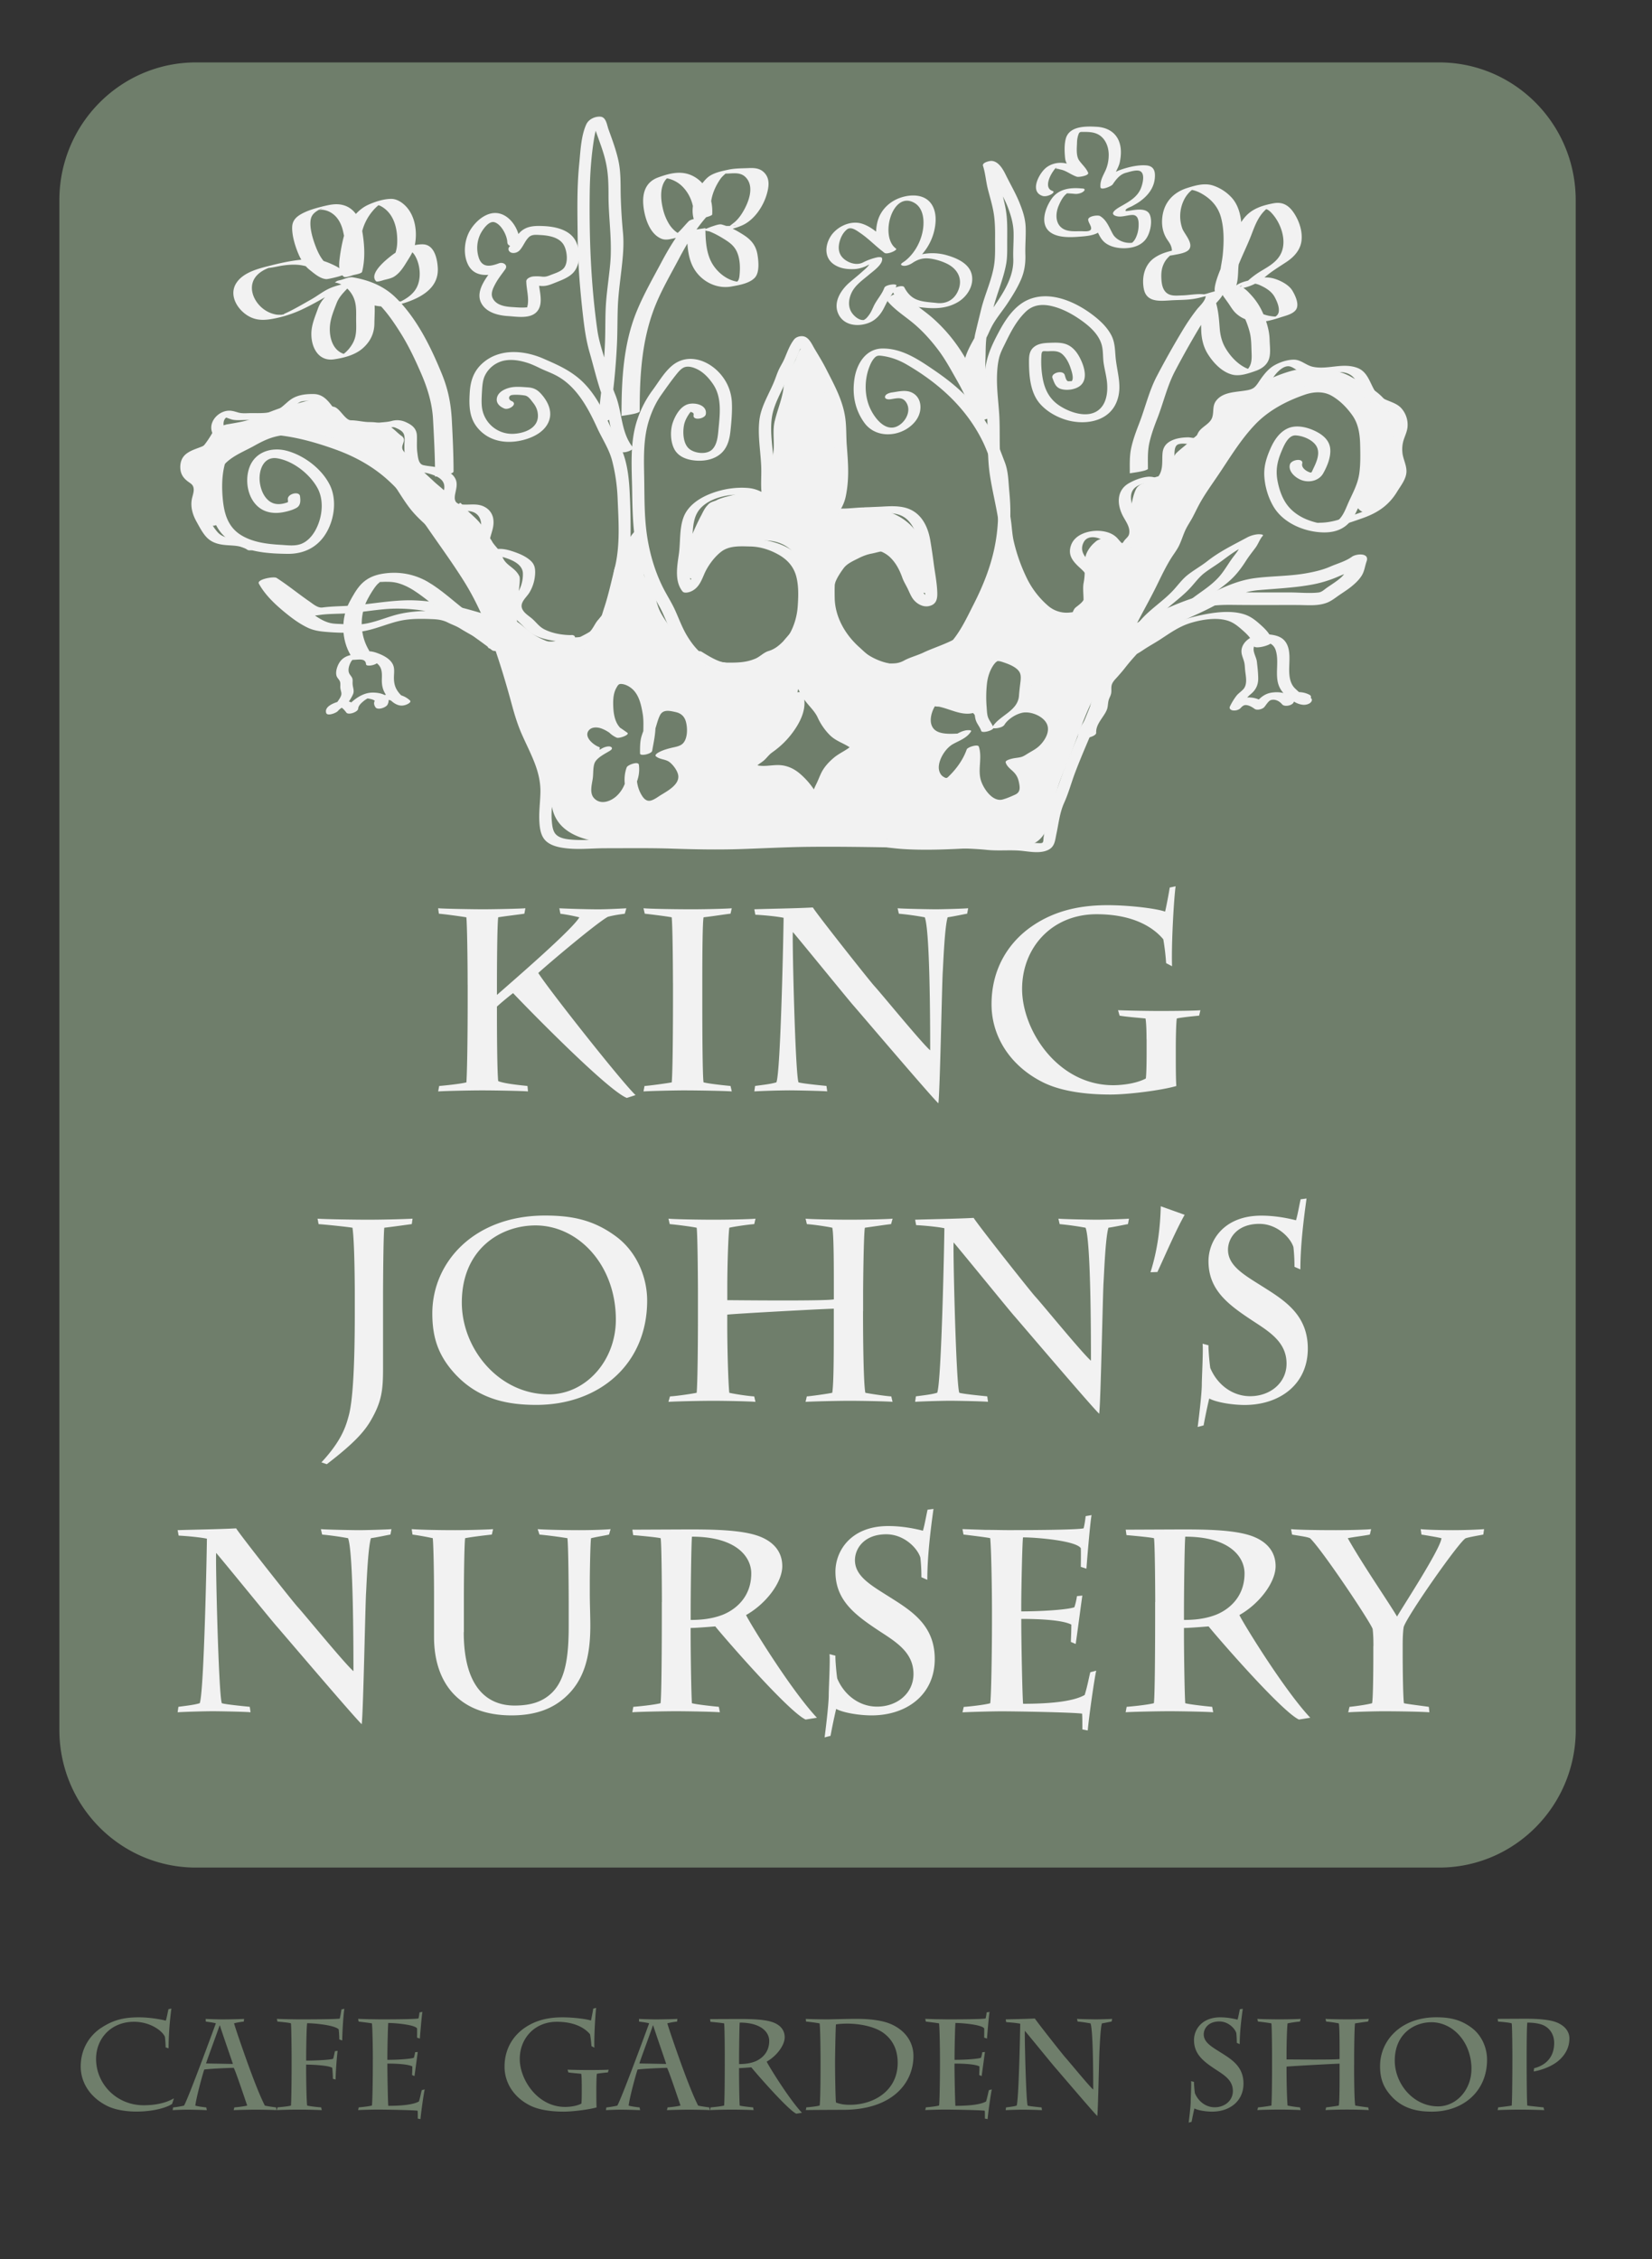
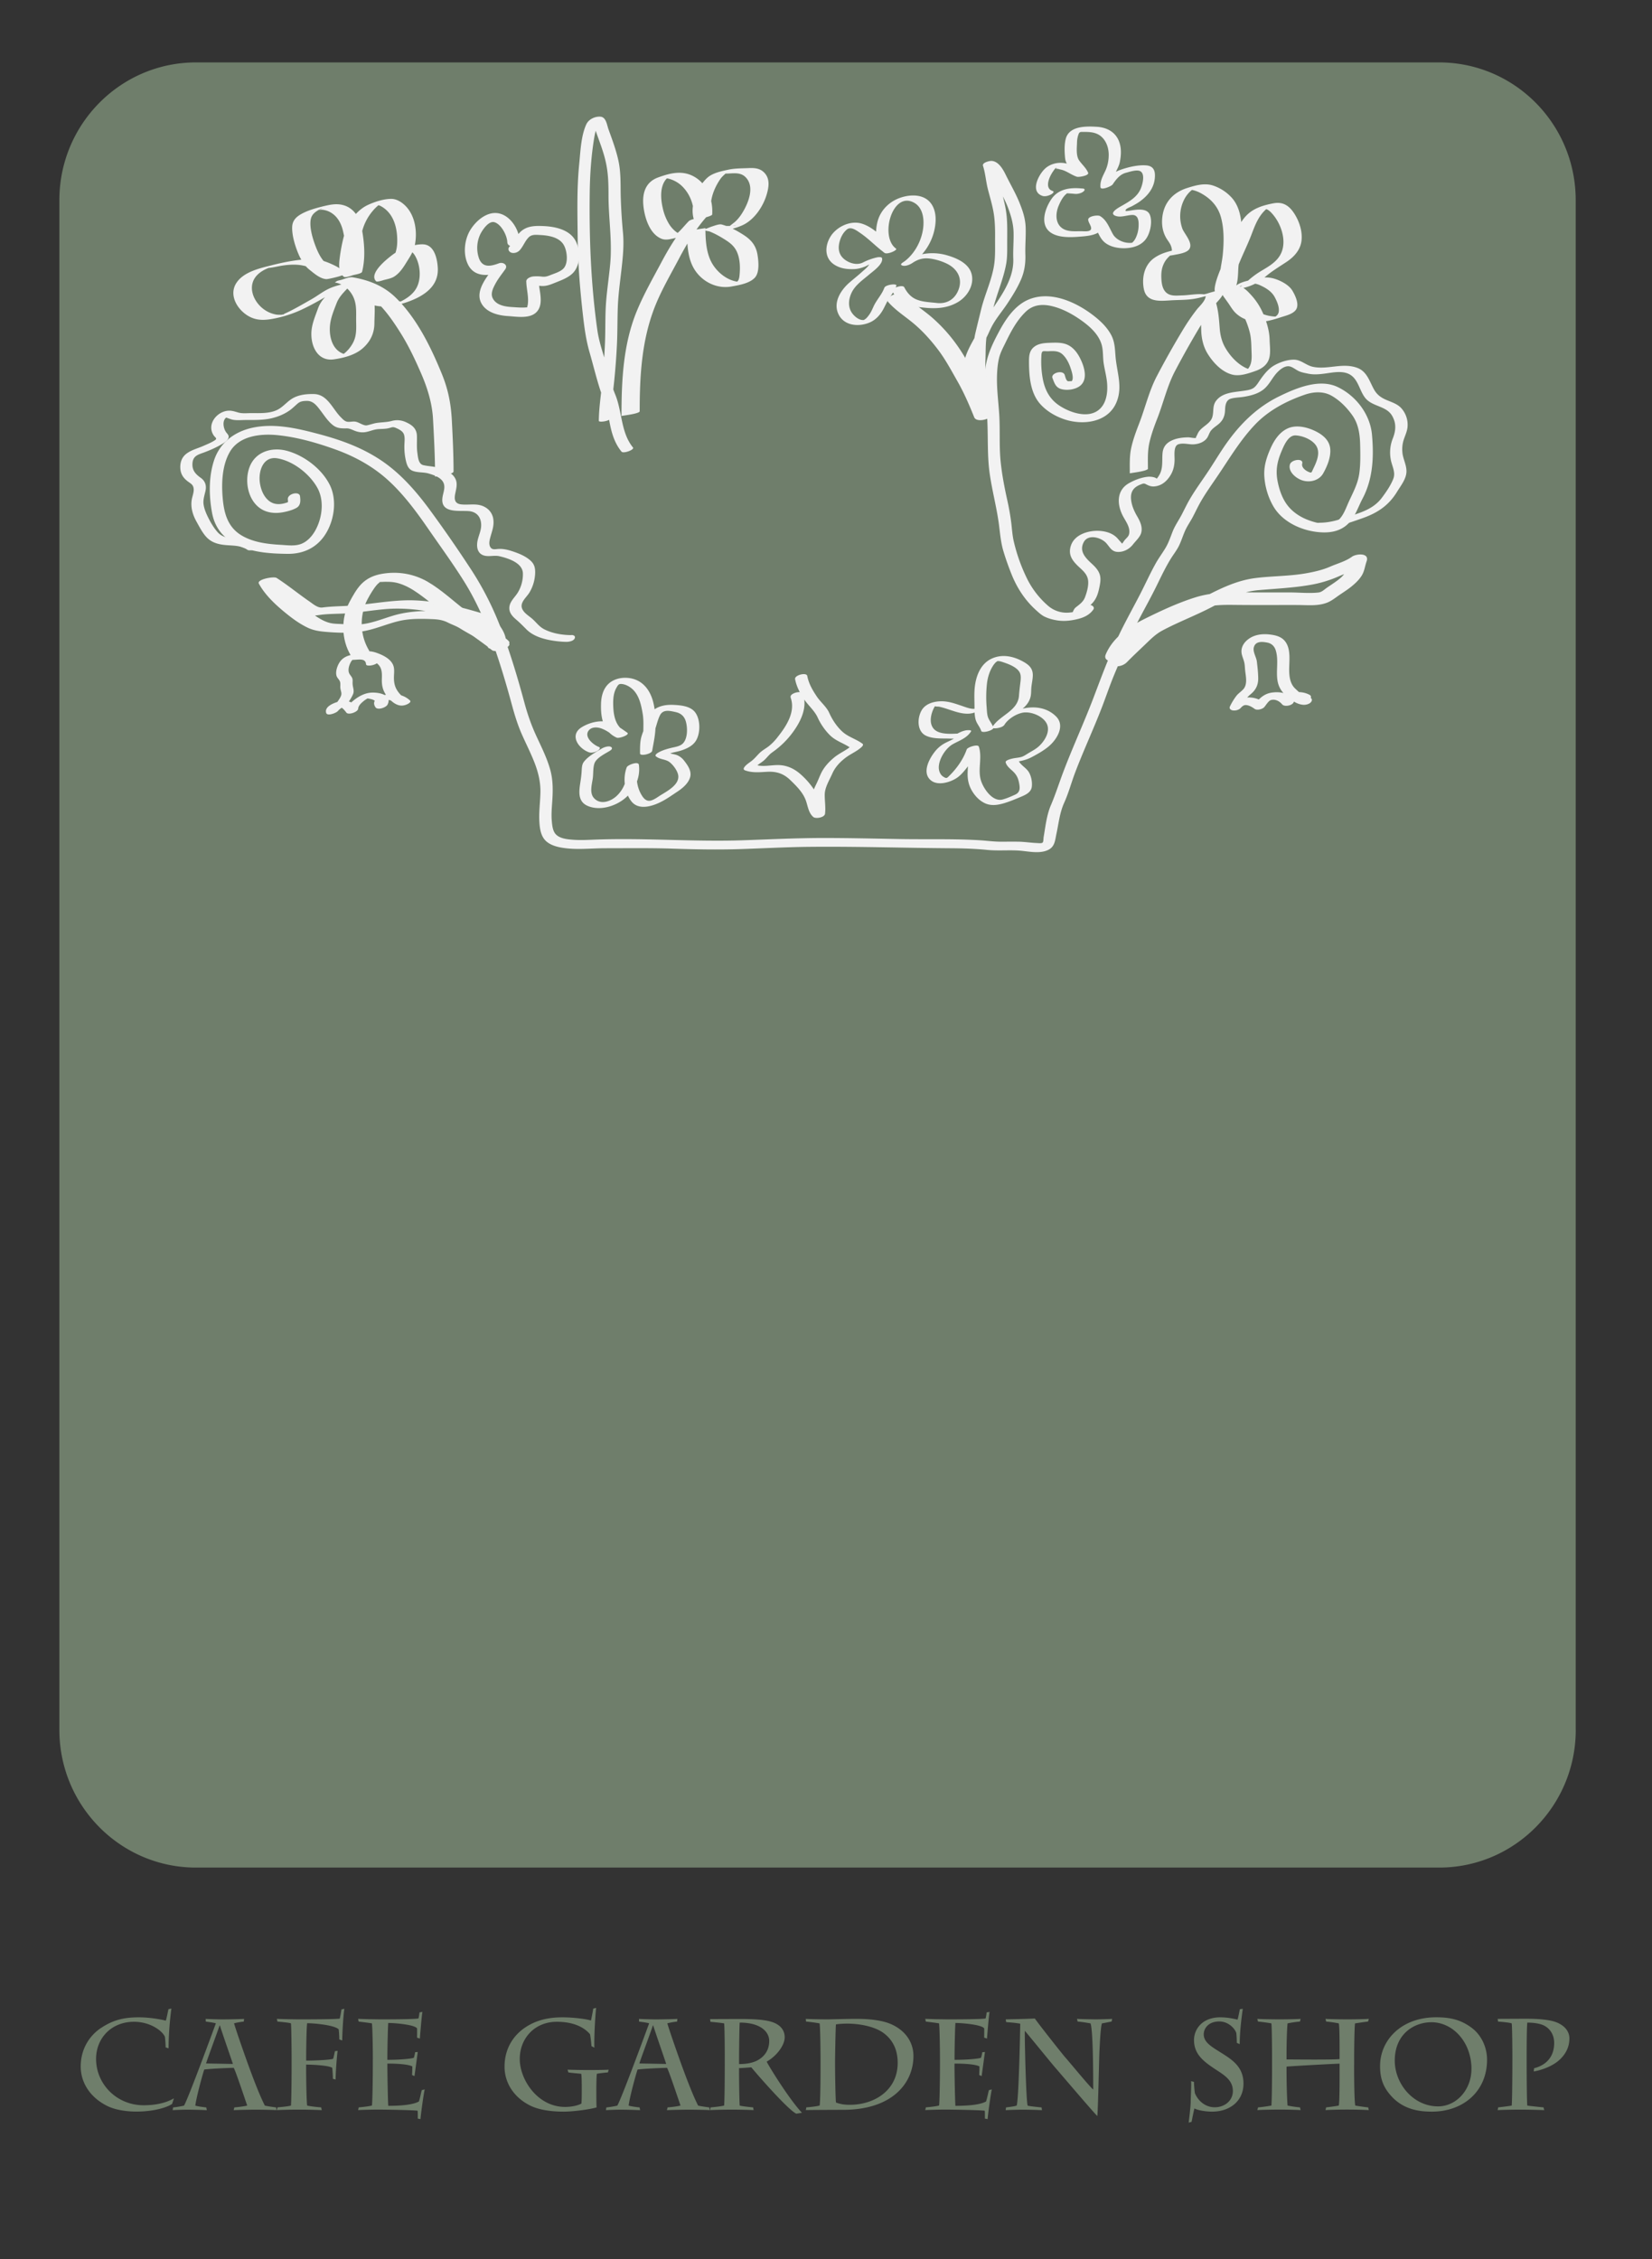
<svg xmlns="http://www.w3.org/2000/svg" width="128" height="175" fill="none">
  <rect width="100%" height="100%" fill="#333333" stroke="none" />
  <path fill="#6F7E6B" d="M122.093 134.005c0 5.893-4.741 10.674-10.589 10.674H15.19c-5.848 0-10.59-4.778-10.59-10.674V15.509c0-5.893 4.742-10.674 10.59-10.674H111.5c5.851 0 10.589 4.778 10.589 10.674v118.496h.003ZM7.824 157.109c1.03-.698 1.951-.829 2.95-.829.874 0 1.794.179 2.07.259.06-.131.176-.769.208-.89l.228-.051a24.83 24.83 0 0 0-.219 3.082l-.227-.07c0-.188-.029-.66-.06-.828-.187-.44-1.11-1.157-2.388-1.157-1.803 0-2.942 1.316-2.942 2.874 0 1.948 1.594 3.593 3.685 3.593.753 0 1.645-.122 2.347-.539l-.14.43c-.227.188-1.227.599-2.783.599-.367 0-1.445-.038-2.249-.439-1.287-.638-2.05-1.776-2.05-3.054 0-1.377.693-2.393 1.566-2.983l.004.003ZM18.154 163.257c.348-.028.692-.07 1-.14-.178-.519-.883-2.636-1.041-2.923-.348 0-1.92.07-2.287.131-.06.14-.595 2.027-.693 2.795.247.07.576.109.85.14l.042.211a40.325 40.325 0 0 0-1.496-.038c-.256 0-.92.019-1.148.038l.028-.211c.288-.028.585-.079.851-.14.357-.628 2.328-5.998 2.467-6.377-.218-.061-.544-.099-.781-.131l-.01-.211c.298.02 1.12.039 1.288.039.414 0 1.407-.019 1.692-.039l-.029.211a5.35 5.35 0 0 0-.752.131c.12.439.664 2.004 1.04 3.053.279.768.892 2.445 1.348 3.324.288.061.575.099.873.14l.028.211c-.12-.019-1.12-.038-1.645-.038-.287 0-1.407.019-1.673.038l.05-.211-.002-.003Zm-1.12-6.349h-.019c-.307.89-.952 2.614-1.05 2.945l2.081.039c-.218-.66-.841-2.436-1.009-2.984h-.003ZM23.72 159.633c.484 0 1.772-.038 2.091-.14.05-.15.098-.398.14-.59l.208-.028c-.06.478-.14 1.475-.158 2.224l-.209-.06c0-.21-.019-.548-.05-.848-.238-.178-1.455-.248-2.022-.248v.299c0 .829.029 2.595.08 2.875.376.08.86.121 1.087.14l.042.211a40.66 40.66 0 0 0-1.822-.039c-.563 0-1.306.019-1.654.039l.04-.211c.12-.019.773-.06 1.05-.14.03-.229.051-1.855.051-2.964v-.618c0-.899-.019-2.506-.05-2.786-.13-.061-.753-.108-1.05-.14l-.041-.211c.348.019 1.347.039 1.733.039.427 0 2.932 0 3.14-.061.03-.121.099-.488.13-.708l.228-.051c-.079.459-.158 1.718-.168 2.455l-.227-.08c0-.159-.02-.599-.05-.787-.358-.338-1.943-.469-2.436-.469-.051.14-.08 1.925-.08 2.674v.22l-.003.003ZM28.889 159.544c0-.899-.029-2.486-.07-2.795-.187-.038-.79-.108-1.031-.14l-.041-.211.892.029c.326 0 .655.01.873.01.316 0 2.644 0 2.913-.071.028-.121.06-.29.079-.468l.228-.038c-.051.21-.178 1.756-.2 2.065l-.218-.07c0-.07.01-.52 0-.717-.177-.29-1.705-.421-2.23-.421-.028.14-.07 2.065-.07 2.655v.201c.851 0 1.813-.07 2.05-.16.05-.149.08-.29.098-.43l.209-.019c-.029.179-.209 1.546-.256 1.868l-.187-.08c.01-.21.02-.468.02-.669-.308-.16-1.08-.22-1.933-.22v.201c0 .608.038 2.785.07 3.072.99 0 1.92-.08 2.374-.338.108-.35.159-.659.219-.876l.228-.061c-.07.29-.288 1.807-.326 2.305l-.209-.042c0-.268 0-.449-.01-.609-.287-.051-2.486-.089-3.109-.089-.335 0-1.12.019-1.505.038l.05-.21c.159-.009.753-.07 1.019-.14.041-.179.07-2.018.07-3.114v-.459l.003.003ZM45.073 161.45c0-.309-.01-.618-.038-.797-.199-.019-.813-.07-1-.108l-.06-.21c.516.019 1.279.028 1.627.028.474 0 1.435-.009 1.556-.028l-.051.21c-.089.009-.645.06-.86.108-.029.169-.041.829-.041 1.109v.319c0 .37 0 .899.019 1.176-.576.169-1.863.329-2.537.329-.674 0-1.794-.061-2.625-.479-1.25-.627-1.97-1.756-1.97-3.002 0-1.409.692-2.416 1.565-3.015.901-.618 1.9-.81 2.913-.81.85 0 1.891.131 2.217.249.038-.159.149-.717.177-.928l.228-.051c-.06.389-.168 2.155-.14 3.083l-.227-.122a9.005 9.005 0 0 0-.108-.917c-.256-.31-.961-.969-2.574-.969-1.724 0-2.872 1.287-2.872 2.884s1.376 3.713 3.517 3.713c.256 0 .841-.038 1.259-.258.019-.15.028-.488.028-.988v-.529l-.003.003ZM51.728 163.257c.348-.028.693-.07 1-.14-.178-.519-.883-2.636-1.041-2.923-.348 0-1.92.07-2.287.131-.06.14-.594 2.027-.693 2.795.247.07.576.109.851.14l.038.211a40.325 40.325 0 0 0-1.496-.038c-.256 0-.92.019-1.148.038l.029-.211a6.86 6.86 0 0 0 .85-.14c.358-.628 2.328-5.998 2.467-6.377-.218-.061-.544-.099-.78-.131l-.01-.211c.297.02 1.12.039 1.287.039.414 0 1.407-.019 1.692-.039l-.028.211a5.35 5.35 0 0 0-.753.131c.12.439.664 2.004 1.04 3.053.279.768.892 2.445 1.348 3.324.288.061.575.099.87.14l.028.211c-.12-.019-1.12-.038-1.645-.038-.287 0-1.407.019-1.673.038l.05-.211.004-.003Zm-1.12-6.349h-.019c-.306.89-.952 2.614-1.05 2.945l2.081.039c-.218-.66-.84-2.436-1.008-2.984h-.004ZM56.156 159.213c0-.361-.01-2.276-.05-2.464-.168-.038-.842-.099-1.06-.121l-.029-.211 2.139-.009c.939 0 2.119.009 2.792.28.526.211.851.59.851 1.138 0 .628-.632 1.457-1.395 1.887.108.249 1.702 2.865 2.733 3.962l-.436.07c-.693-.319-3.328-3.382-3.486-3.592-.376.029-.781.06-.952.06v.259c0 .65.02 2.186.05 2.645.168.051.823.121 1.041.14l.038.211c-.246-.02-1.25-.039-1.701-.039-.405 0-1.446.019-1.674.039l.038-.211c.14-.009.772-.07 1.05-.14.038-.29.051-2.244.051-3.292v-.612Zm1.107.688c.358 0 .781-.029 1.208-.188.427-.159 1.13-.618 1.13-1.606 0-.638-.576-1.419-2.287-1.419-.029.408-.05 2.196-.05 2.904v.309ZM63.573 159.225c0-.449-.019-2.275-.07-2.476a12.81 12.81 0 0 0-1.05-.14l-.019-.211c.15.019 1.218.039 1.636.039.348 0 1.524-.039 2.287-.039 1.157 0 2.138.141 2.792.459 1.158.558 1.626 1.508 1.626 2.416 0 2.107-1.645 4.172-5.446 4.172-.554 0-2.654.01-2.891.019l.038-.21c.186-.01.79-.07 1.03-.14.051-.169.07-1.948.07-3.105v-.787l-.003.003Zm1.13.877c0 .539.028 2.416.069 2.776.436.169.822.178 1.078.178 1.892 0 3.704-1.118 3.704-3.244 0-.848-.256-1.686-1.078-2.305-.725-.538-1.91-.739-2.834-.739-.228 0-.664.019-.87.061-.029.149-.07 2.444-.07 2.884v.389ZM72.831 159.544c0-.899-.029-2.486-.07-2.795-.186-.038-.79-.108-1.03-.14l-.039-.211.892.029c.326 0 .655.01.87.01.316 0 2.644 0 2.913-.071.029-.121.06-.29.08-.468l.227-.038c-.05.21-.177 1.756-.2 2.065l-.218-.07c0-.07.01-.52 0-.717-.177-.29-1.704-.421-2.226-.421-.029.14-.07 2.065-.07 2.655v.201c.851 0 1.813-.07 2.05-.16.05-.149.079-.29.098-.43l.209-.019c-.029.179-.21 1.546-.257 1.868l-.19-.08c.01-.21.02-.468.02-.669-.307-.16-1.079-.22-1.933-.22v.201c0 .608.041 2.785.07 3.072.99 0 1.92-.08 2.375-.338.108-.35.158-.659.218-.876l.228-.061c-.07.29-.288 1.807-.326 2.305l-.209-.042c0-.268 0-.449-.01-.609-.287-.051-2.485-.089-3.108-.089-.339 0-1.12.019-1.506.038l.05-.21c.159-.009.754-.07 1.022-.14.038-.179.07-2.018.07-3.114v-.459.003ZM77.923 156.44c.554-.019 1.487-.029 2.259-.07.218.337 2.207 2.855 2.375 3.034.256.28 1.831 2.205 2.148 2.473 0-1.109-.01-4.612-.21-5.128-.199-.038-.724-.121-.999-.14l-.05-.211c.19.019 1.259.039 1.477.039.218 0 1.04-.02 1.25-.039l-.042.211c-.13.019-.484.098-.753.14-.12.389-.167 1.797-.19 2.116-.028.469-.107 4.66-.167 5.062-.297-.281-3.04-3.503-3.267-3.761-.14-.15-2.022-2.464-2.347-2.843-.029.2.088 5.437.218 5.797.149.051.892.121 1.079.14l.028.211a33.937 33.937 0 0 0-1.465-.038c-.287 0-1.06.019-1.347.038l.029-.211c.278-.038.594-.07.822-.14.168-.421.278-6.017.278-6.346-.228-.051-.711-.098-1.088-.121l-.038-.21v-.003ZM95.889 156.459c.07-.239.12-.539.177-.81l.227-.028c-.139.988-.237 1.915-.237 2.734l-.227-.099c0-.341-.02-.58-.038-.758-.108-.36-.623-.899-1.316-.899-.851 0-1.208.548-1.208.998 0 .65.673.997 1.426 1.475.822.52 1.654 1.078 1.654 2.337 0 1.386-1.088 2.177-2.435 2.177-.475 0-1.088-.099-1.367-.249-.05.191-.148.669-.218 1.039l-.227.061c.018-.141.158-1.247.158-1.636 0-.258.06-1.338.028-1.577l.228.06c-.01.131.038.698.07.877.268.637.85 1.087 1.533 1.087.782 0 1.408-.52 1.408-1.259 0-.81-.623-1.208-1.268-1.626-.971-.637-1.743-1.198-1.743-2.326 0-.778.576-1.757 2.04-1.757.585 0 1.1.121 1.338.179h-.003ZM104.919 159.971c0 1.157.019 2.805.088 3.143.2.038.804.13 1 .14l.05.21a35.898 35.898 0 0 0-3.355 0l.05-.21c.149-.01.804-.099.981-.14.06-.338.06-1.607.06-2.665v-.58c-.465.01-3.973.201-4.109.23v.35c0 1.017.041 2.295.08 2.665.268.06.761.13.961.14l.05.21a35.669 35.669 0 0 0-1.613-.038c-.515 0-1.445.019-1.743.038l.06-.21c.228-.01.842-.099 1.032-.14.038-.469.05-2.145.05-2.904v-.937c0-.319-.01-2.196-.05-2.524a12.85 12.85 0 0 0-1.04-.14l-.052-.211c.168.019 1.11.039 1.743.039s1.455-.02 1.613-.039l-.05.211a7.785 7.785 0 0 0-.962.14c-.038.271-.079 1.447-.079 2.304v.488c.247 0 3.713.038 4.109-.029v-.459c0-.777 0-2.056-.06-2.304a9.089 9.089 0 0 0-.981-.14l-.05-.211c.167.019 1.088.039 1.704.039.617 0 1.477-.02 1.655-.039l-.061.211c-.199.019-.724.098-1.008.14-.051.201-.07 2.256-.07 2.524v.698h-.003ZM107.882 162.467c-.724-.749-.952-1.476-.952-2.416 0-1.976 1.613-3.774 4.349-3.774 1.05 0 1.882.169 2.743.81.781.58 1.198 1.546 1.198 2.476 0 2.445-1.84 4.023-4.279 4.023-1 0-2.138-.169-3.062-1.119h.003Zm6.13-2.174c0-2.116-1.455-3.633-3.1-3.633-1.356 0-2.843.918-2.843 2.973 0 1.785 1.426 3.545 3.356 3.545 1.417 0 2.584-1.288 2.584-2.885h.003ZM117.181 159.225c0-.318-.009-2.135-.05-2.476-.187-.07-.823-.121-1.06-.14l-.028-.211c.297 0 1.742-.009 2.198-.009 1.078 0 1.901.089 2.388.29.882.369.971.978.971 1.227 0 .679-.288 1.189-.683 1.587-.655.66-1.724.928-2.081.979l.028-.249c.357-.089 1.556-.449 1.556-1.957 0-.609-.297-1.109-.803-1.358-.326-.159-.842-.22-1.278-.22-.041.29-.051 1.706-.051 2.566v.421c0 .848.01 3.152.051 3.442.237.038.952.108 1.259.14l.05.211a52.452 52.452 0 0 0-1.891-.039c-.497 0-1.436.019-1.714.039l.038-.211c.148-.019.79-.089 1.05-.14.038-.44.05-2.566.05-3.493v-.399Z" />
-   <path fill="#F2F2F2" d="M36.233 76.274c0-1.884-.041-4.67-.098-5.211-.478-.08-1.651-.24-2.129-.28l-.06-.421c.398.041 2.685.08 3.501.08.737 0 2.885-.042 3.261-.08l-.079.42c-.237.042-1.572.201-2.027.28-.08.642-.098 3.75-.098 5.394v.621c1.293-1.14 5.807-5.03 6.386-6.011a13.501 13.501 0 0 0-1.471-.28l-.08-.421c.836.041 2.25.08 3.025.08.575 0 1.492-.042 2.166-.08l-.12.42c-.297.042-.797.1-1.313.24-.854.462-4.554 3.588-5.39 4.35.776 1.243 6.504 8.497 7.538 9.46l-.677.22c-1.553-.603-8.255-7.516-8.812-8.118-.376.28-.993.803-1.252 1.042v.481c0 1.744.019 4.549.098 5.291.519.22 1.97.341 2.268.38l.04.42c-.376-.038-2.485-.08-3.56-.08-.937 0-2.825.042-3.4.08l.078-.42c.478-.042 1.632-.16 2.11-.28.06-.884.098-3.567.098-6.436v-1.141h-.003ZM52.142 76.153c0-.663-.019-4.408-.098-5.09-.398-.08-1.711-.24-2.087-.28l-.098-.421c.376.041 2.207.08 3.78.08 1.014 0 2.722-.042 3.06-.08l-.097.42c-.399.042-1.373.201-2.088.28-.079.403-.098 2.726-.098 5.193v1.243c0 2.604.02 5.954.098 6.352.497.121 1.69.24 2.088.28l.098.421c-.437-.038-2.505-.08-3.739-.08-.676 0-2.505.042-3.102.08l.079-.42c.338-.02 1.692-.201 2.11-.28.078-.842.097-4.55.097-6.516v-1.182h-.003ZM58.446 70.441c1.113-.041 2.983-.06 4.535-.14.437.682 4.435 5.73 4.773 6.094.519.561 3.679 4.43 4.318 4.97 0-2.226-.02-9.26-.418-10.302a22.86 22.86 0 0 0-2.008-.28l-.098-.421c.376.041 2.527.08 2.963.08.437 0 2.088-.042 2.505-.08l-.079.42c-.26.042-.974.201-1.512.28-.237.782-.338 3.609-.38 4.25-.06.943-.217 9.36-.338 10.16-.597-.56-6.104-7.034-6.563-7.556-.278-.3-4.058-4.95-4.712-5.712-.06.402.18 10.923.436 11.643.297.099 1.79.239 2.167.28l.06.421c-.358-.038-2.426-.08-2.945-.08a63.9 63.9 0 0 0-2.704.08l.06-.42c.557-.08 1.192-.14 1.651-.281.338-.841.557-12.086.557-12.746-.459-.099-1.433-.2-2.19-.239l-.078-.42ZM88.835 80.504c0-.622-.019-1.244-.079-1.604-.398-.041-1.632-.14-2.008-.22l-.12-.42c1.034.041 2.565.06 3.26.06.956 0 2.885-.019 3.122-.06l-.098.42c-.18.02-1.294.121-1.73.22-.06.341-.079 1.664-.079 2.225v.64c0 .743 0 1.805.041 2.366-1.154.34-3.739.662-5.092.662-1.354 0-3.6-.12-5.27-.962-2.505-1.262-3.956-3.528-3.956-6.034 0-2.827 1.391-4.85 3.144-6.052 1.809-1.243 3.817-1.622 5.848-1.622 1.71 0 3.798.261 4.456.5.08-.322.298-1.444.358-1.865l.458-.098c-.12.78-.338 4.328-.278 6.193l-.459-.24a18.014 18.014 0 0 0-.218-1.845c-.515-.621-1.93-1.944-5.171-1.944-3.46 0-5.77 2.585-5.77 5.791 0 3.206 2.765 7.455 7.06 7.455.516 0 1.69-.08 2.527-.52.038-.3.06-.981.06-1.985v-1.061h-.006ZM27.49 100.303c0-.762-.019-4.15-.18-5.192-.477-.08-2.05-.24-2.625-.28l-.08-.422c.478.042 2.825.08 3.92.08 1.094 0 2.764-.041 3.44-.08l-.06.421c-.338.042-1.432.201-2.128.28-.079.622-.098 4.73-.098 5.17v5.693c0 1.664-.079 2.566-.936 4.048-.497.86-1.272 1.762-3.422 3.407l-.418-.14c1.55-1.664 1.888-2.767 2.11-3.589.297-1.043.477-3.529.477-8.016v-1.384.004ZM35.407 106.594c-1.452-1.504-1.91-2.967-1.91-4.851 0-3.968 3.242-7.576 8.73-7.576 2.11 0 3.78.341 5.51 1.623 1.571 1.163 2.406 3.107 2.406 4.968 0 4.912-3.7 8.077-8.59 8.077-2.009 0-4.295-.341-6.146-2.244v.003Zm12.31-4.366c0-4.249-2.922-7.296-6.224-7.296-2.724 0-5.71 1.846-5.71 5.973 0 3.586 2.863 7.114 6.744 7.114 2.843 0 5.19-2.585 5.19-5.791ZM66.869 101.584c0 2.323.04 5.632.18 6.314.398.08 1.61.261 2.008.28l.099.421c-.38-.041-2.407-.08-3.34-.08-.855 0-2.724.042-3.4.08l.097-.421c.298-.019 1.61-.2 1.97-.28.121-.682.121-3.226.121-5.352v-1.163c-.936.019-7.974.402-8.255.462v.701c0 2.044.079 4.609.158 5.352.538.121 1.53.261 1.93.28l.097.421c-.417-.041-2.388-.08-3.242-.08-1.034 0-2.903.042-3.5.08l.12-.421c.458-.019 1.688-.2 2.068-.28.079-.944.098-4.309.098-5.833v-1.883c0-.641-.02-4.408-.098-5.071-.358-.08-1.591-.24-2.088-.28l-.098-.422c.339.042 2.227.08 3.502.08 1.274 0 2.922-.041 3.242-.08l-.098.421c-.557.042-1.61.201-1.93.28-.079.543-.158 2.907-.158 4.632v.981c.497 0 7.458.08 8.255-.06v-.921c0-1.565 0-4.128-.12-4.631-.338-.08-1.392-.24-1.97-.28l-.099-.422c.339.042 2.19.08 3.423.08s2.963-.041 3.32-.08l-.12.421c-.398.042-1.451.201-2.027.28-.098.402-.139 4.53-.139 5.072v1.402h-.006ZM70.905 94.49c1.113-.042 2.982-.061 4.535-.141.437.682 4.435 5.731 4.773 6.094.519.561 3.678 4.43 4.317 4.969 0-2.225-.019-9.26-.417-10.301a22.903 22.903 0 0 0-2.008-.28l-.099-.422c.377.042 2.528.08 2.964.08.437 0 2.088-.041 2.505-.08l-.079.421c-.26.042-.974.201-1.512.28-.237.781-.338 3.609-.38 4.25-.06.943-.218 9.36-.338 10.16-.598-.561-6.104-7.034-6.563-7.557-.278-.299-4.058-4.95-4.713-5.711-.06.401.18 10.922.437 11.643.297.098 1.79.239 2.166.28l.06.421c-.357-.042-2.425-.08-2.944-.08-.576 0-2.129.042-2.704.08l.06-.421c.556-.08 1.192-.14 1.65-.28.34-.842.557-12.086.557-12.746-.458-.099-1.432-.2-2.188-.24l-.08-.42ZM89.142 98.56c.557-1.763.756-3.469.797-5.113l1.85.663c-.677 1.201-1.47 3.047-2.11 4.43l-.537.02ZM100.418 94.53c.139-.48.237-1.083.357-1.622l.459-.06c-.279 1.982-.478 3.847-.478 5.491l-.458-.2c0-.682-.042-1.164-.08-1.524-.218-.72-1.252-1.804-2.644-1.804-1.71 0-2.426 1.103-2.426 2.005 0 1.303 1.354 2.005 2.863 2.967 1.65 1.042 3.321 2.164 3.321 4.689 0 2.785-2.189 4.369-4.893 4.369-.955 0-2.189-.2-2.746-.5a44.29 44.29 0 0 0-.436 2.084l-.459.121c.038-.28.32-2.505.32-3.286 0-.519.12-2.686.06-3.165l.458.122c-.018.261.08 1.402.14 1.762.537 1.281 1.71 2.183 3.084 2.183 1.571 0 2.824-1.042 2.824-2.524 0-1.622-1.253-2.425-2.546-3.267-1.949-1.281-3.502-2.406-3.502-4.67 0-1.56 1.155-3.527 4.096-3.527 1.174 0 2.208.239 2.686.36v-.003ZM13.76 118.54c1.114-.041 2.983-.06 4.536-.14.436.682 4.434 5.731 4.773 6.094.515.561 3.678 4.43 4.317 4.969 0-2.225-.019-9.259-.418-10.301a22.958 22.958 0 0 0-2.008-.281l-.098-.421c.376.042 2.527.08 2.964.08.436 0 2.087-.041 2.505-.08l-.08.421c-.259.042-.974.201-1.511.281-.237.78-.339 3.608-.377 4.248-.06.944-.218 9.361-.338 10.161-.598-.561-6.104-7.034-6.563-7.557-.278-.299-4.058-4.95-4.713-5.711-.06.401.18 10.922.437 11.643.297.098 1.79.239 2.166.28l.06.421c-.357-.042-2.426-.08-2.944-.08-.576 0-2.129.042-2.705.08l.06-.421c.557-.08 1.193-.14 1.652-.28.338-.842.556-12.086.556-12.746-.458-.099-1.433-.201-2.189-.239l-.079-.421h-.003ZM35.932 126.435c0 4.249 1.79 5.692 3.938 5.692 1.313 0 2.189-.322 2.863-.962 1.075-1.023 1.331-2.786 1.331-5.192v-1.842c0-.641-.019-4.31-.098-4.969a35.341 35.341 0 0 0-2.167-.281l-.139-.421c.497.042 1.99.08 3.223.08 1.035 0 2.088-.041 2.426-.08l-.12.421c-.338.08-.876.159-1.392.281-.06.299-.098 2.804-.098 3.346v.963c0 .781.041 1.743.041 2.464 0 2.266-.417 4.188-1.948 5.552-.914.822-2.189 1.402-4.156 1.402-4.118 0-6.006-2.566-6.006-6.072v-3.126c0-1.804-.041-3.968-.098-4.529a21.274 21.274 0 0 0-1.572-.281l-.06-.421c.556.042 1.83.08 3.362.08.914 0 2.445-.041 2.944-.08l-.098.421c-.537.061-1.432.159-2.068.281-.06.341-.098 2.884-.098 4.608v2.665h-.01ZM51.285 124.111c0-.72-.019-4.57-.098-4.949-.338-.08-1.689-.201-2.129-.239l-.06-.421 4.296-.019c1.888 0 4.257.019 5.607.561 1.054.42 1.711 1.182 1.711 2.285 0 1.262-1.271 2.926-2.805 3.786.218.501 3.422 5.753 5.49 7.956l-.875.14c-1.392-.641-6.684-6.795-7-7.216-.756.061-1.572.121-1.91.121v.52c0 1.303.04 4.389.098 5.31.338.098 1.65.239 2.087.28l.08.421c-.497-.042-2.506-.08-3.423-.08-.816 0-2.904.042-3.362.08l.079-.421c.278-.019 1.55-.14 2.11-.28.079-.58.098-4.51.098-6.614v-1.224l.006.003Zm2.23 1.384c.715 0 1.572-.061 2.426-.38.854-.322 2.268-1.243 2.268-3.225 0-1.281-1.155-2.846-4.596-2.846-.06.822-.098 4.408-.098 5.832v.622-.003ZM71.512 118.578c.139-.481.237-1.083.357-1.622l.459-.06c-.278 1.982-.478 3.847-.478 5.491l-.458-.201c0-.682-.041-1.163-.08-1.523-.218-.72-1.252-1.804-2.644-1.804-1.71 0-2.425 1.103-2.425 2.005 0 1.303 1.353 2.004 2.862 2.967 1.65 1.042 3.321 2.164 3.321 4.688 0 2.786-2.189 4.37-4.893 4.37-.955 0-2.189-.201-2.746-.5a44.42 44.42 0 0 0-.436 2.084l-.459.121c.038-.28.32-2.505.32-3.286 0-.519.12-2.687.06-3.165l.459.121c-.02.262.079 1.403.139 1.763.537 1.281 1.71 2.183 3.084 2.183 1.572 0 2.824-1.042 2.824-2.524 0-1.622-1.252-2.426-2.546-3.267-1.948-1.281-3.501-2.406-3.501-4.669 0-1.562 1.154-3.529 4.096-3.529 1.173 0 2.207.239 2.685.361v-.004ZM76.86 124.771c0-1.804-.06-4.991-.139-5.613-.376-.079-1.59-.219-2.068-.28l-.08-.421 1.79.061c.659 0 1.313.019 1.75.019.636 0 5.31 0 5.848-.14.06-.239.12-.58.158-.944l.459-.079c-.098.42-.358 3.528-.399 4.149l-.436-.14c0-.14.019-1.042 0-1.444-.358-.58-3.422-.841-4.476-.841-.06.28-.139 4.15-.139 5.332v.402c1.711 0 3.64-.141 4.118-.322.098-.3.158-.58.2-.861l.417-.041c-.06.36-.418 3.107-.516 3.748l-.376-.159c.02-.421.038-.944.038-1.342-.617-.322-2.166-.44-3.878-.44v.402c0 1.223.08 5.59.14 6.173 1.989 0 3.858-.159 4.772-.682.219-.701.32-1.322.437-1.762l.458-.121c-.139.58-.575 3.627-.657 4.631l-.418-.08c0-.542 0-.902-.019-1.221-.576-.099-4.991-.181-6.247-.181-.677 0-2.248.041-3.023.079l.098-.42c.32-.02 1.511-.141 2.05-.281.078-.36.138-4.048.138-6.253v-.928ZM89.509 124.111c0-.72-.02-4.57-.098-4.949-.339-.08-1.69-.201-2.129-.239l-.06-.421 4.295-.019c1.889 0 4.258.019 5.608.561 1.053.42 1.711 1.182 1.711 2.285 0 1.262-1.271 2.926-2.805 3.786.218.501 3.422 5.753 5.491 7.956l-.877.14c-1.391-.641-6.683-6.795-7-7.216-.755.061-1.571.121-1.91.121v.52c0 1.303.042 4.389.099 5.31.338.098 1.65.239 2.087.28l.08.421c-.497-.042-2.506-.08-3.423-.08-.816 0-2.904.042-3.362.08l.079-.421c.278-.019 1.55-.14 2.11-.28.079-.58.097-4.51.097-6.614v-1.224l.007.003Zm2.227 1.384c.714 0 1.572-.061 2.425-.38.855-.322 2.268-1.243 2.268-3.225 0-1.281-1.154-2.846-4.595-2.846-.06.822-.099 4.408-.099 5.832v.622-.003ZM106.415 127.519c0-.281 0-.804-.06-1.323-.159-.52-3.938-6.174-4.852-7.034-.26-.122-.994-.201-1.392-.281l-.079-.421c.338.042 1.651.08 3.46.08 1.132 0 2.467-.041 2.746-.08l-.099.421c-.357.08-1.252.182-1.711.281 1.174 2.084 3.201 5.01 3.818 6.071.319-.58 3.381-5.249 3.441-6.071-.417-.099-1.293-.239-1.55-.281l-.06-.421c.298.042 1.411.08 2.505.08.914 0 1.949-.041 2.407-.08l-.06.421c-.297.061-.936.159-1.354.281-.436.14-4.535 5.992-4.813 6.875-.061.341-.08.943-.08 1.421v.762c0 .542.019 3.225.098 3.729.238.06 1.553.22 1.93.28l.041.421c-.418-.041-2.208-.08-3.561-.08-.715 0-2.167.042-2.727.08l.098-.421c.38-.038 1.294-.159 1.749-.28.079-.3.098-2.505.098-3.787v-.64l.007-.003ZM16.044 40.564c-.478-.34-.408-1.03-.544-1.578-.07-.41-.342-.822-.478-1.303-.07-.344-.205-.618-.272-.96-.07-.48-.07-.755.136-1.166.272-.481.614-.755.952-1.096.272-.345.478-.686.68-1.03.206-.411.614-.411 1.022-.548.816-.137 1.701-.274 2.518-.619.816-.344 1.632-.685 2.517-.892.75-.137 1.496-.548 2.246-.274.408.137.68.344 1.021.411.478.067.886 1.052 1.36 1.052.475 0 .953.137 1.43.137.478 0 .886.07 1.294.207.544.207.816.618 1.224.893.408.344-.183.694.088 1.106.614.822 1.506 1.584 2.322 2.339.203.207.775.657.977.86.136.208.652.778.854.985.203.412.111-.382.383-.038.474.685 1.36 1.167 1.702 1.919.136.411.477.615.68 1.03.272.41.642.672.778 1.153.272.685.965.79 1.303 1.479.136.274-.149 1.613-.082 1.887.07.481-.437.691-.231 1.106.136.34.136.755.341 1.03.206.273.68.547.953.685.543.274 1.157.41 1.701.344.408-.07.75-.207 1.088-.274.342-.067.61 0 .952-.067.272-.137.544-.274.75-.411.272-.274.408-.686.68-.96.474-.618 1.088-1.096 1.224-1.918.136-.549-.136-1.097-.066-1.645.066-.685.544-1.304.816-1.919.272-.481.477-1.03.885-1.37.272.207.339.892.408 1.233.067.411.206.823.206 1.304 0 .344-.067.822.136 1.096.202.207.408.207.544.548.07.137.136.412.205.549.07.344.07.685.206 1.026.136.481.408.892.68 1.303.614.893 1.022 1.852 1.974 2.4.474.274.882.345 1.36.482.408.137.952.274 1.43.274.68 0 1.36 0 2.04-.274.407-.137.68-.482 1.087-.619.478-.137.816-.41 1.158-.755.338-.411.75-.822.952-1.233.136-.412.272-.893.408-1.304.342-.685.408-1.37.342-2.056 0-.344-.206-.685-.272-1.03a5.37 5.37 0 0 0-.475-1.096c-.613-.755-1.43-1.096-2.381-1.096-.816 0-1.702-.137-2.452.07-.816.137-1.565.822-2.176 1.37-.408.275-.61.686-.816 1.097-.066.207 0 .344-.202.411-.272 0-.408-.341-.478-.548-.272-.618-.136-1.37.136-1.989.342-.822.68-1.645 1.088-2.4.136-.274.272-.548.478-.755.205-.274.544-.274.75-.412.477-.207.885-.274 1.36-.41.477-.138 1.021-.07 1.565 0 .272.136.478.273.68.41.206.138.408.345.614.412.136-.274-.203-.756-.272-1.03 0-.344 0-.685.07-.96.066-.755.271-1.507.338-2.262.07-.685-.101-1.55.101-2.304.202-.823.516-1.56.651-2.381.067-.823.538-1.556.95-2.308.135-.344.338-1.096.749-.96.544.205.68.823.886 1.234.341.893.613 1.782.885 2.674.206.823.68 1.508.886 2.263.202.685.136 1.234.202 1.919.07.755.136 1.578 0 2.33-.066.411-.202.755-.338 1.096-.07.207-.206.481-.136.685.066.345.272.275.544.275.68 0 1.43-.138 2.11-.07 1.632.207 3.197.892 3.944 2.536.338.686.408 1.371.613 2.126.067.412.408 1.715-.136 1.92-.408.136-1.154-.342-1.43-.686-.271-.411-.338-.96-.613-1.44-.202-.412-.474-.96-.952-1.097-.408-.07-.952.137-1.36.207-.342.067-.68.204-.952.341-.408.207-.886.411-1.155.755-.205.274-.544.756-.68 1.167-.136.344-.07.685-.07 1.03 0 .685-.135 1.44.07 2.055.136.482.478.756.886 1.03.408.274.61.548.952.892.61.618 1.566 1.096 2.382 1.234.408 0 .68 0 1.088-.208.477-.274 1.088-.41 1.635-.685.75-.34 1.632-.615 2.382-1.03.952-.48 1.157-1.44 1.632-2.262.477-.686.952-1.578 1.157-2.4.136-.341.339-.756.544-1.097.272-.548.408-1.303.953-.548.205.344.272.685.407.96.136.41.409.685.61 1.029.478.892 1.089 1.578 1.905 2.126.68.411 1.838.96 2.448.204.478-.548.136-1.645.272-2.33s.067-1.37.136-1.989c.07-.411.408-.892.75-1.166.272-.275.613-.275.952-.275.408 0 .75.275 1.157.345.614.067.816-.549.68-1.03-.136-.685-.136-1.507.067-2.126.07-.344.205-.892.408-1.166.202-.207.338-.274.614-.344.202-.067.338-.204.544-.345.407-.204.882-.137 1.157-.618.136-.204.206-.481.272-.685l.408-.619c.339-.344.75-.618 1.088-.959.408-.344.816-.685 1.294-1.03.81-.58 1.021-2.042 1.866-2.492.367-.194.946-.099 1.373-.319.493-.251.901-.643 1.407-.876.873-.405 2.103-.893 3.046-.905 1.192-.016 2.445.044 3.463.615 1.149.644 2.354 1.144 3.015 2.327.591 1.051.73 2.374.8 3.57.073 1.29-.133 2.243-.661 3.308-.392.793-1.888 1.963-2.603.956-.396-.558-.124-1.294.069-1.884.2-.618.206-1.256.206-1.954s.243-1.399.139-2.071c-.076-.494-.379-.95-.601-1.37-.503-.967-1.768-2.028-2.875-2.114-1.031-.08-2.382.956-3.26 1.492-1.089.663-2.449 1.325-3.237 2.279-.854 1.032-1.451 2.339-2.056 3.496-.67 1.288-1.537 2.566-2.191 3.943-.706 1.485-1.266 2.884-2.192 4.312-.92 1.415-2.1 3.206-2.755 4.873-.339.86-.348 1.594-.87 2.416-.351.555-.712 1.036-1 1.642-.752 1.587-1.296 3.302-1.942 4.873-.281.682-.578 1.32-.765 2.09-.161.664-.18 1.39-.402 2.028-.461 1.322-.993 2.193-2.502 2.19-2.963-.004-5.889.388-8.928.203-1.357-.082-2.746-.404-4.15-.34-1.41.063-2.803.066-4.22.066-3.422 0-6.85-.137-10.257-.137-2.58 0-7.594.5-8.543-2.48-.209-.66-.26-1.36-.493-1.976a37.259 37.259 0 0 1-.788-2.262c-.42-1.387-1.145-2.601-1.676-3.978-.573-1.479-.965-3.143-1.525-4.708-.547-1.53-1.192-3.002-1.793-4.475a12.123 12.123 0 0 0-1.882-3.158c-.91-1.1-2.072-1.826-2.945-2.948-.79-1.02-1.382-2.276-2.261-3.098-1.461-1.364-4.507-2.496-6.478-2.592-1.379-.066-2.144.179-3.32.842-1.06.593-2.452 1.032-2.86 2.397-.158.529-.263 1.351-.067 1.893.155.427.58.653.51 1.15-.076.552-.753 1.03-1.205.577l-.035.013Z" />
  <path fill="#F2F2F2" d="M22.303 38.696c.02.14 0 .278-.019.418l.272-.31c-.531.237-1.154.4-1.667.033-.452-.326-.683-.912-.755-1.45-.124-.909.265-2.063 1.353-1.881 1.23.204 2.515 1.214 3.11 2.298.546.994.366 2.346-.175 3.305-.25.44-.62.854-1.104 1.033-.483.178-1.053.095-1.543.067-1.053-.058-2.192-.192-3.11-.762-1.033-.647-1.309-1.705-1.41-2.862-.101-1.157-.05-2.55.563-3.592.721-1.227 2.344-1.406 3.622-1.288 1.518.144 3.055.58 4.488 1.093 1.515.539 2.922 1.3 4.121 2.384 1.199 1.084 2.198 2.432 3.128 3.78.93 1.349 1.892 2.662 2.758 4.045.924 1.47 1.61 3.018 2.199 4.654.588 1.635 1.072 3.26 1.521 4.914.215.794.446 1.559.778 2.311s.693 1.453.984 2.202c.29.75.474 1.505.455 2.318-.019.812-.133 1.552-.076 2.33.038.538.133 1.121.576 1.478.373.303.88.418 1.344.482 1.05.146 2.123.016 3.179.016 1.733 0 3.47-.026 5.203.031 1.733.058 3.508.093 5.266.035 1.759-.057 3.584-.159 5.38-.175 3.625-.035 7.253.083 10.877.109.959.006 1.92.035 2.873.13.822.083 1.654-.003 2.48.054.698.051 1.587.271 2.248-.057.516-.255.525-.749.633-1.246.177-.82.25-1.626.597-2.397.348-.771.557-1.571.854-2.355.642-1.69 1.411-3.337 2.063-5.023.316-.82.597-1.655.93-2.468.332-.812.68-1.57 1.002-2.361.648-1.594 1.56-3.066 2.315-4.609.352-.714.69-1.437 1.11-2.113.203-.325.44-.625.614-.969.19-.383.31-.794.484-1.183.174-.388.411-.714.601-1.077s.373-.755.582-1.125c.405-.714.886-1.377 1.344-2.056.936-1.38 1.759-2.782 2.92-3.993 1.037-1.08 2.41-1.798 3.811-2.282.689-.24 1.461-.29 2.11.086.648.376 1.173.918 1.597 1.517.468.666.579 1.46.598 2.26.016.73.034 1.485-.064 2.212-.113.828-.484 1.482-.822 2.227-.281.619-.538 1.483-1.281 1.658-.585.137-1.303-.048-1.85-.252-.604-.226-1.174-.593-1.579-1.1-.44-.548-.686-1.284-.812-1.972-.146-.804-.01-1.48.3-2.219.19-.452.522-1.29 1.104-1.268.582.022 1.426.372 1.667.933.24.561-.089 1.218-.326 1.712-.114.24-.089.293-.373.163-.231-.106-.525-.348-.452-.625.113-.443-.848-.328-.956.076-.148.568.497 1.084.981 1.23.585.182 1.293 0 1.603-.554.31-.554.592-1.237.544-1.87-.05-.702-.604-1.136-1.195-1.416-.623-.296-1.446-.49-2.104-.191-.657.3-1.065.946-1.337 1.565-.317.726-.529 1.402-.469 2.205.06.803.31 1.616.715 2.298.718 1.205 2.205 1.865 3.552 1.973.709.058 1.411-.028 1.996-.462.724-.539.939-1.377 1.344-2.142.81-1.533.883-3.235.731-4.943-.139-1.581-1.227-3.009-2.647-3.694-1.421-.686-3.217.064-4.574.73-1.578.777-2.812 1.944-3.859 3.356-.56.752-1.03 1.558-1.546 2.342-.516.785-1.038 1.48-1.493 2.26-.225.386-.415.79-.623 1.19-.228.436-.52.844-.7 1.3-.164.417-.306.847-.53 1.236-.244.418-.538.803-.776 1.227-.436.778-.803 1.597-1.211 2.39-.446.864-.917 1.719-1.357 2.585-.87 1.728-1.547 3.564-2.233 5.371-.734 1.941-1.61 3.828-2.347 5.766-.338.886-.614 1.775-.987 2.645-.326.765-.42 1.658-.56 2.474-.015.086-.006.337-.072.407-.08.08-.31.048-.446.042-.481-.02-.956-.099-1.436-.105-.453-.007-.905 0-1.357 0-.538 0-1.07-.074-1.604-.109-2.05-.127-4.108-.06-6.161-.095s-4.049-.086-6.07-.083c-2.02.003-4.115.108-6.174.178-3.789.128-7.581-.194-11.37-.054-.589.022-1.177.058-1.765.013-.453-.035-1.085-.086-1.389-.481-.205-.268-.237-.682-.266-1.008-.04-.49.004-.984.038-1.475.057-.842.07-1.654-.158-2.47-.25-.893-.667-1.725-1.056-2.563-.39-.838-.687-1.68-.93-2.575-.512-1.9-1.075-3.787-1.765-5.626a23.713 23.713 0 0 0-2.502-4.924 102.134 102.134 0 0 0-3.147-4.53c-1.091-1.472-2.322-2.852-3.859-3.843-1.537-.991-3.169-1.543-4.867-1.986-1.595-.417-3.277-.79-4.919-.443-1.42.303-2.565 1.164-3.014 2.572-.408 1.279-.383 2.713-.142 4.023.24 1.31 1.06 2.145 2.223 2.62 1.164.475 2.407.545 3.619.56 1.325.017 2.426-.55 3.077-1.746.579-1.061.75-2.511.193-3.614-.623-1.237-1.983-2.263-3.305-2.62-1.167-.316-2.464.06-2.91 1.281-.392 1.068-.12 2.547.873 3.2.51.335 1.139.386 1.724.277.344-.063.733-.165 1.044-.337.338-.192.322-.555.278-.906-.054-.424-1-.19-.943.255Z" />
-   <path fill="#F2F2F2" d="M39.158 48.57c.472.255.83.654 1.266.963.502.357 1.094.612 1.673.816 1.113.392 2.135.392 3.23-.045.407-.162.79-.318 1.112-.634.393-.386.677-.896.87-1.409.402-1.055.725-2.129.99-3.228.266-1.1.525-2.11.554-3.23a52.247 52.247 0 0 0-.054-3.438c-.047-1.138-.161-2.435-.617-3.497-.218-.503-.477-.984-.724-1.475-.247-.491-.456-1.01-.702-1.508-.478-.969-1.136-1.947-1.977-2.63-.841-.681-1.705-1.045-2.644-1.459-1.474-.65-3.34-.832-4.662.268-.753.628-1.022 1.405-1.079 2.365-.057.959-.05 1.9.585 2.686.908 1.126 2.353 1.317 3.685.938.686-.195 1.426-.574 1.777-1.234.415-.78.099-1.571-.42-2.196-.323-.389-.607-.583-1.126-.615-.437-.029-.93-.08-1.357.016-.395.086-.908.322-1.025.755-.117.434.196.717.56.867.364.15 1.098-.36.56-.58-.266-.108-.244-.418.028-.462.272-.045.706-.013.987.032.3.044.471.335.652.558.24.3.373.615.38 1 .015 1.03-1.149 1.406-1.99 1.415a2.35 2.35 0 0 1-2.357-2.135c-.034-.373-.01-.765.01-1.138.025-.411.05-.886.24-1.262a2.149 2.149 0 0 1 1.462-1.135c.626-.127 1.246-.012 1.828.172.329.106.63.25.94.399.385.191.796.335 1.182.529 1.645.816 2.553 2.53 3.286 4.13.38.83.914 1.623 1.145 2.509.247.95.386 1.925.427 2.904.073 1.794.215 3.694-.23 5.447-.26 1.02-.475 2.049-.807 3.05-.272.825-.563 2.075-1.373 2.543-.927.536-1.875.478-2.853.128-.512-.185-1.04-.427-1.48-.759-.408-.306-.756-.675-1.208-.92-.203-.112-.49-.058-.674.072-.136.1-.272.322-.066.434l-.004-.007ZM56.023 51.315c-1.271-.029-2.192-1.062-2.805-2.088-.367-.615-.61-1.294-.905-1.944-.294-.65-.699-1.256-1.012-1.906-.607-1.256-.987-2.607-1.183-3.987-.209-1.486-.177-2.987-.206-4.482-.028-1.495-.072-2.983.39-4.401.214-.663.515-1.32.917-1.89.401-.57.784-1.113 1.201-1.632.162-.198.355-.434.598-.53.276-.108.617-.022.876.09.58.242 1.032.73 1.373 1.243.7 1.049.503 2.394.392 3.586-.044.48-.11 1.07-.465 1.434-.436.45-1.442.322-1.856-.096-.415-.417-.446-1.246-.336-1.797.07-.335.247-.657.447-.931.009-.013.1-.108.098-.118.072-.07.025-.064-.143.016l.098.013c.152.083.272.054.237.28-.066.427.892.28.95-.095.107-.702-.807-.912-1.342-.778-.61.153-1.009.85-1.208 1.406-.221.621-.202 1.494.108 2.084.36.682 1.173.886 1.888.899.715.012 1.452-.198 1.916-.756.364-.436.49-1.007.548-1.561.073-.698.139-1.435.11-2.136a3.578 3.578 0 0 0-.787-2.139c-.933-1.185-2.635-1.829-3.894-.733-.591.514-1.021 1.266-1.486 1.89a8.074 8.074 0 0 0-1.152 2.225c-.613 1.795-.433 3.742-.408 5.607.026 1.864.076 3.534.535 5.265.25.947.607 1.858 1.066 2.722.25.471.538.918.759 1.402.209.45.389.912.598 1.361.711 1.524 1.932 3.057 3.738 3.095.21.003.519-.064.62-.274.092-.198-.079-.335-.272-.341l-.003-.003Z" />
-   <path fill="#F2F2F2" d="M53.622 50.929c.443.268.89.551 1.376.736.443.17.892.214 1.36.233a6.449 6.449 0 0 0 2.73-.462c.765-.313 1.547-.67 2.154-1.246.607-.577 1.031-1.314 1.294-2.082.3-.88.297-1.877.253-2.795-.038-.829-.27-1.645-.877-2.234-1.268-1.23-3.318-1.48-4.987-1.243-1.019.143-1.82.644-2.461 1.44-.285.354-.573.733-.76 1.148-.116.261-.265.883-.553 1.004l.626.01c-.626-.769-.297-2.015-.18-2.904.117-.89-.044-2.097.487-2.91.532-.813 1.68-1.189 2.629-1.281.623-.061 1.211-.026 1.745.331.472.312.791.816 1.18 1.218.212.22 1.085-.026.876-.373a3.933 3.933 0 0 1-.563-1.77c-.04-.63.013-1.22-.01-1.826-.04-1.185-.309-2.422-.132-3.604.161-1.068.778-1.996 1.164-2.984.206-.522.462-1 .693-1.51.23-.51.398-1.058.75-1.508l-.728.249c.145.025.284.382.36.5.133.204.266.408.396.615.341.53.6 1.116.898 1.67.607 1.125 1.16 2.32 1.256 3.618.05.676.047 1.358.098 2.036.054.718.098 1.432.082 2.149-.013.59-.092 1.227-.285 1.788-.151.443-.55.838-.49 1.329.016.111.206.146.288.143.658-.028 1.284-.37 1.84-.484.712-.147 1.453-.134 2.177-.17.724-.034 1.467-.018 2.015.52.496.488.696 1.126.813 1.795.123.704.208 1.412.313 2.12.057.382.12.761.167 1.147.026.191.044.385.057.58.007.099.013.198.013.293 0-.073-.029.389-.035.376-.047-.067.538-.025.443-.178a.963.963 0 0 0-.152-.096 1.553 1.553 0 0 1-.294-.264c-.24-.316-.38-.746-.563-1.097-.297-.564-.446-1.163-.832-1.683-.876-1.182-2.246-1.47-3.637-1.176-1.26.265-2.379 1.017-2.736 2.314-.18.65-.149 1.352-.146 2.018.003.806.177 1.536.563 2.243.386.708.838 1.317 1.44 1.859.537.484.99.956 1.688 1.192 1.26.424 2.796.366 4.065.016a6.385 6.385 0 0 0 3.302-2.238c.443-.58.781-1.233 1.123-1.88.389-.737.771-1.48 1.103-2.241.68-1.559 1.13-3.22 1.243-4.921.054-.81.016-1.603-.06-2.407-.075-.803-.07-1.526-.35-2.253-.282-.727-.516-1.4-.858-2.059-.341-.66-.74-1.278-1.167-1.877-.933-1.313-2.144-2.295-3.46-3.194-1.208-.822-2.47-1.683-3.995-1.67-1.287.013-1.99 1.183-2.166 2.34-.187 1.23.038 2.412.774 3.423.737 1.01 2.139 1.115 3.198.51.519-.3.977-.781 1.104-1.384.126-.602-.063-1.198-.617-1.472-.484-.24-1.05-.083-1.553-.013-.164.022-.509.118-.538.325-.028.207.27.223.409.204.509-.07.967-.242 1.271.306.304.548.013 1.211-.418 1.578-1.005.857-1.948-.23-2.378-1.103-.48-.975-.497-2.221-.117-3.238.089-.236.187-.462.342-.66.199-.255.328-.29.642-.248.692.089 1.331.325 1.932.675 2.467 1.434 4.596 3.34 5.877 5.938.29.587.503 1.211.743 1.82s.294 1.246.342 1.903c.053.771.142 1.53.11 2.307a13.685 13.685 0 0 1-.272 2.219c-.316 1.53-.898 2.973-1.603 4.36-.582 1.14-1.145 2.403-2.085 3.295a4.97 4.97 0 0 1-3.447 1.37c-.579.004-1.17-.021-1.727-.187-.683-.204-1.123-.689-1.642-1.154-1.072-.966-1.856-2.33-1.878-3.8-.016-1.127-.05-2.444.898-3.231.949-.787 2.575-.746 3.447.143.437.447.69.96.899 1.54.101.28.262.538.395.806s.26.612.452.86c.276.351.744.616 1.19.527.585-.115.686-.53.667-1.065-.025-.752-.177-1.492-.275-2.234a43.922 43.922 0 0 0-.272-1.83c-.203-1.153-.769-2.208-1.974-2.508-.585-.143-1.195-.108-1.793-.073-.649.035-1.288.035-1.93.14-.294.048-.56.105-.838.217-.278.111-.585.261-.889.277l.288.143c-.034-.277.19-.532.307-.764.13-.259.231-.536.288-.82.13-.64.183-1.262.183-1.915 0-.695-.06-1.383-.11-2.075-.05-.692-.016-1.438-.124-2.142-.208-1.36-.863-2.524-1.474-3.729-.272-.535-.585-1.042-.892-1.555-.205-.348-.43-.893-.866-.97-.247-.044-.57.042-.728.25-.341.44-.518.965-.737 1.472-.123.29-.294.551-.43.835-.136.284-.224.567-.338.854-.402 1.026-1.06 1.998-1.183 3.114-.136 1.227.117 2.473.149 3.697.015.622-.041 1.25.019 1.868.06.618.294 1.211.62 1.756l.876-.373c-.355-.366-.646-.8-1.044-1.118a2.711 2.711 0 0 0-1.458-.603c-1-.09-2.053.086-2.983.456-.848.338-1.714.911-2.05 1.804-.335.892-.233 1.915-.363 2.846-.13.93-.36 2.113.285 2.907.13.16.477.07.626.01.594-.246.813-.788 1.05-1.346.266-.628.768-1.313 1.3-1.73.645-.507 1.518-.434 2.287-.418.768.016 1.49.252 2.144.615.696.383 1.205.934 1.407 1.721.19.737.162 1.553.108 2.308-.104 1.476-.85 2.996-2.208 3.675-.79.395-1.597.707-2.489.723-.462.01-.946.004-1.382-.159-.487-.182-.933-.465-1.376-.736-.266-.16-1.135.23-.75.462l.02-.016Z" />
  <path fill="#F2F2F2" d="M83.816 47.143c-.168.242-.693.283-.965.312a2.193 2.193 0 0 1-1.626-.51 6.715 6.715 0 0 1-1.613-2.05 13.47 13.47 0 0 1-1.06-2.938c-.113-.481-.139-.975-.199-1.466a18.742 18.742 0 0 0-.303-1.724c-.228-1.027-.43-2.072-.529-3.12-.107-1.167-.025-2.353-.098-3.526-.063-1.004-.202-1.992-.174-3.002.013-.453.051-.905.152-1.345.101-.44.304-.81.497-1.205.427-.877.866-1.73 1.572-2.413.556-.538 1.243-.618 1.98-.452.781.175 1.515.557 2.176 1.007.708.484 1.48 1.125 1.73 1.985.136.478.085.979.161 1.466.076.488.209.966.257 1.46.072.743-.029 1.654-.658 2.145-.86.676-2.262.176-3.059-.363-.75-.507-1.113-1.224-1.272-2.12a7.405 7.405 0 0 1-.1-1.65c.006-.102 0-.329.097-.402.07-.054.3-.016.393-.02.389-.015.8-.057 1.116.211.316.268.535.705.664 1.1.07.207.282.822.07 1.016.038-.035-.247.02-.3-.016-.14-.08-.184-.353-.235-.49-.151-.402-1.09-.131-.942.255.148.385.246.733.68.854.433.12 1.021.044 1.392-.204.759-.51.366-1.632.018-2.279-.215-.398-.506-.755-.92-.947-.414-.19-.898-.172-1.35-.156-.453.016-.953.042-1.31.376-.3.28-.329.66-.329 1.052 0 1.106.089 2.422.85 3.292.504.574 1.193.976 1.911 1.215 1.433.475 3.372.242 4.02-1.336.484-1.176.041-2.272-.07-3.461-.056-.631-.047-1.214-.366-1.785-.282-.507-.667-.905-1.107-1.272-1.401-1.166-3.568-2.218-5.37-1.386-.984.456-1.661 1.453-2.161 2.38-.55 1.024-1.034 2.012-1.113 3.188-.086 1.269.117 2.515.177 3.777.066 1.393-.013 2.78.193 4.163.205 1.383.553 2.639.72 3.977.083.66.137 1.3.327 1.941.19.64.414 1.262.66 1.871.418 1.023 1.022 1.944 1.841 2.69.216.195.43.402.69.53.285.14.595.226.905.28.569.102 1.113.044 1.673-.093.48-.118.917-.322 1.205-.736.136-.197-.12-.347-.278-.366a.663.663 0 0 0-.617.283l-.003.007ZM35.142 36.551c0-1.332-.064-2.664-.133-3.993-.07-1.33-.298-2.429-.782-3.611-.857-2.094-1.948-4.32-3.59-5.913-.92-.892-2.059-1.338-3.298-1.549-.263-.044-.633.115-.883.192-.114.035-.335.06-.414.143-.016.016-.14.054-.057.07.579.105 1.04.475 1.325.985.332.602.285 1.214.285 1.874 0 .615.063 1.195-.222 1.763a2.66 2.66 0 0 1-.876 1.003c-.079.055-.158.102-.243.144.699-.127.888-.194.563-.194-1-.204-1.326-1.266-1.253-2.2.05-.628.291-1.189.513-1.769.25-.656.787-1.032 1.205-1.568l-.029-.01c-.288-.04-.617.07-.889.144-.313.083-.629.179-.92.322-.465.226-.876.555-1.328.81-.7.395-1.386.806-2.123 1.131-.091.041-.208.07-.294.121.37-.207.37-.073.18-.067-.164.007-.313.016-.477-.01a2.256 2.256 0 0 1-.94-.395c-.86-.611-1.357-1.877-.493-2.706.149-.143.32-.26.5-.357.098-.05.199-.095.3-.137.209-.089-.044-.01.041-.015.367-.035.737-.134 1.104-.189.724-.102 1.392-.114 2.078.154.408.159 1.126.427 1.265.895l1.386-.392c-.49-.035-.94-.472-1.313-.762-.446-.347-.724-.972-.917-1.494-.203-.549-.424-1.317-.348-1.903.038-.303.18-.5.424-.676a2.08 2.08 0 0 1 .29-.175c.38-.188-.028.092-.16.013.066.04.284.009.37.019.132.019.265.047.392.095.196.073.376.188.534.328.355.322.56.778.665 1.237.259 1.125.341 2.41.056 3.535l1.417-.383c-.417-.325-.382-.918-.325-1.396.07-.58.183-1.17.329-1.733a3.954 3.954 0 0 1 .784-1.546c.183-.223.392-.43.626-.6.06-.044.12-.082.184-.12.344-.173.145-.125-.598.152.155.058.313.074.465.157 1.015.554 1.29 1.743 1.259 2.82-.02.612-.203 1.065-.506 1.581-.304.516-.598 1.071-1.11 1.393l1.394-.357c-.518-.513.522-1.415.857-1.705.27-.233.56-.415.858-.609.325-.147.044-.067-.848.236.054 0 .104.006.155.016.092.028.158.048.24.095.171.106.294.271.386.447.392.736.459 1.845-.016 2.55-.303.455-.797.758-1.28.984-.067.032-.134.06-.197.09.645-.147.778-.201.402-.163a2.86 2.86 0 0 1-.493-.038c-.355-.055-.7-.163-1.044-.265-.231-.07-.658.124-.883.191-.114.035-.335.061-.414.144-.019.019-.136.044-.057.07.661.2 1.3.363 1.996.265a6.953 6.953 0 0 0 2.078-.628c.958-.475 1.686-1.183 1.626-2.33-.038-.708-.263-1.804-1.142-1.833-.554-.019-1.205.188-1.705.411-.316.14-.604.348-.876.564-.367.297-1.62 1.326-1.056 1.884.085.083.547-.083.629-.102.247-.064.544-.118.765-.255.405-.255.683-.66.93-1.065.266-.43.57-.863.674-1.367.2-.975.054-2.16-.614-2.932-.297-.344-.743-.66-1.211-.66-.582 0-1.253.217-1.78.456-.912.411-1.589 1.38-1.858 2.323-.17.6-.287 1.237-.363 1.859-.057.474-.092 1.07.326 1.396.12.095.594-.093.724-.128.114-.032.655-.115.69-.255.278-1.096.177-2.279-.026-3.378-.158-.854-.645-1.623-1.534-1.814-.487-.105-.961-.003-1.436.112-.556.137-1.132.293-1.645.564-.427.226-.752.513-.774 1.03-.023.57.16 1.245.357 1.778.209.567.51 1.173.987 1.549.373.293.806.688 1.3.726.133.01 1.417-.283 1.385-.392-.123-.41-.696-.647-1.047-.806-.458-.204-.946-.35-1.452-.35-1.037 0-2.147.226-3.153.48-.914.23-2.15.51-2.704 1.368-.646 1 .174 2.215 1.113 2.652.55.255 1.091.23 1.673.127a9.178 9.178 0 0 0 2.322-.74c.686-.321 1.338-.694 1.992-1.07.231-.13.459-.252.677-.405.102-.07.203-.143.307-.21.237-.153.756-.306-.108-.086-.524.134-.376.028-.585.293-.063.08-.139.153-.212.226-.107.112-.218.22-.325.332-.25.267-.421.551-.544.895-.234.657-.51 1.272-.497 1.99.016 1.054.588 2.08 1.756 1.908.759-.111 1.628-.331 2.223-.854.595-.523.898-1.163.905-1.925.006-.762.117-1.638-.178-2.326-.278-.65-.81-1.126-1.508-1.25l-1.357.402c1.139.19 2.157.583 3.043 1.348.822.714 1.49 1.702 2.065 2.623.617.991 1.116 2.056 1.578 3.127.462 1.07.832 2.253.899 3.48.082 1.489.158 2.974.16 4.465 0-.028 1.418-.162 1.418-.382l.013.006ZM49.042 34.664c-.948-1.163-.825-2.779-1.379-4.117-.316-.765-.47-1.581-.702-2.372-.25-.854-.55-1.708-.676-2.591-.5-3.531-.636-7.085-.592-10.649.019-1.421.114-2.852.348-4.258a6.54 6.54 0 0 1 .357-1.3c.013-.032.06-.073.067-.102.04-.166-.737.197-.437.15.187-.032-.155-.055-.152.032 0 .022.08.124.092.146.104.201.149.427.225.64.262.75.553 1.473.73 2.248.203.87.225 1.705.225 2.594-.006 1.791.297 3.55.133 5.345-.092 1.004-.247 1.999-.323 3.003-.076 1.004-.041 2.071-.082 3.104a53.97 53.97 0 0 1-.218 3.108c-.102 1.032-.25 1.966-.26 2.957 0 .15.943.02.943-.255.01-.943.152-1.877.247-2.814.094-.937.17-1.91.215-2.865.044-.956.031-1.916.066-2.875.035-.96.174-1.954.285-2.926.11-.972.202-1.887.117-2.827a43.681 43.681 0 0 1-.174-2.76c-.026-.915.025-1.884-.18-2.83-.184-.842-.481-1.63-.772-2.439-.12-.335-.18-.934-.617-.972-.37-.032-.905.156-1.11.615-.405.902-.443 2.091-.541 3.063-.19 1.9-.136 3.822-.117 5.73.019 1.91.168 3.822.38 5.725.117 1.055.243 2.088.537 3.11.294 1.024.522 1.98.835 2.946.13.405.32.784.44 1.192.12.408.19.813.266 1.224.158.857.376 1.654.936 2.342.145.179 1.034-.146.888-.325v.003Z" />
  <path fill="#F2F2F2" d="M49.564 31.853c0-2.738.155-5.463 1.158-8.044.506-1.3 1.237-2.54 1.888-3.774.598-1.135 1.266-2.25 2.113-3.216.057-.067-.468.045-.515.054-.222.054-.687.102-.86.28-.46.473-.852 1.053-1.481 1.31l.79-.245c.352-.086-.012-.099-.132-.165a1.45 1.45 0 0 1-.285-.214 2.333 2.333 0 0 1-.386-.462 3.94 3.94 0 0 1-.487-1.189c-.174-.723-.269-1.715.257-2.32a1.6 1.6 0 0 1 .183-.176c.047-.035.095-.066.145-.095l-.72.188c.16.048.37.01.543.05.38.09.753.288 1.038.555.715.676 1.015 1.645.949 2.61l1.417-.382c-.3-.927.113-2.001.645-2.763.155-.223.367-.363.538-.558-.646.128-.83.179-.55.156.06-.003.116-.006.176-.006h.336c.487-.013 1.021-.118 1.413.249.763.714.276 1.966-.177 2.722-.152.255-.329.5-.544.707-.18.175-.449.332-.607.52.18-.217.949-.176.462-.157-.102.004-.203.01-.307.013-.193.003-.45.026-.614-.099l-1.385.392c.544.15 1.05.421 1.528.718.477.296.841.567 1.047 1.102.193.494.215 1.08.17 1.607-.012.156-.028.338-.098.481-.053.105-.17.169-.227.261-.174.109-.089.096.253-.035.373-.07.442-.099.208-.083-.113-.012-.227-.012-.341-.028-.854-.131-1.651-.823-2.024-1.59-.374-.769-.421-1.7-.424-2.56 0 .025-1.417.162-1.417.382 0 1.02.06 2.136.68 2.99.62.854 1.686 1.348 2.748 1.157.57-.102 1.411-.236 1.825-.692.37-.41.282-1.28.196-1.79-.12-.705-.496-1.145-1.075-1.515-.528-.338-1.088-.64-1.692-.806-.206-.058-.598.108-.788.162-.063.02-.588.236-.598.23.295.223.82.111 1.161.099a5.065 5.065 0 0 0 1.819-.43c.943-.425 1.642-1.49 1.91-2.461.146-.526.225-1.103-.148-1.55-.348-.413-.791-.442-1.297-.42-.506.022-1.031.013-1.54.121-.548.118-1.243.252-1.667.654-.778.742-1.35 2.141-1.01 3.203.023.073 1.408-.233 1.418-.383.072-1.086-.336-2.266-1.29-2.868-.956-.603-1.94-.354-2.901-.003-.962.35-1.234 1.192-1.142 2.164.086.911.475 2.23 1.423 2.591.279.105.56.048.845-.016.389-.086.797-.185 1.154-.363.608-.303.997-.835 1.459-1.31l-1.376.334c-.83.94-1.493 2.018-2.082 3.124-.657 1.237-1.372 2.48-1.91 3.777-1.079 2.588-1.208 5.418-1.208 8.182 0-.03 1.417-.163 1.417-.383l-.007.006ZM40.265 18.693c-.031-.857-.642-1.887-1.502-2.135-.936-.274-1.847.497-2.309 1.236-.462.74-.595 1.84-.209 2.665.494 1.058 1.67.94 2.594.6l-.48-.47c-.535.747-1.576 1.881-1.08 2.87.38.755 1.332.98 2.06 1.026.727.044 1.8.251 2.302-.39.503-.64.108-1.644.092-2.358l-.519.386c.307-.035.601.047.908.032.323-.016.601-.138.898-.255.45-.182.95-.36 1.313-.692.677-.618.667-1.877.221-2.626-.493-.826-1.616-1.04-2.498-1.071-.535-.02-1.088-.016-1.547.3-.487.337-.648.876-1.031 1.293-.155.17-.073.383.123.463.222.089.513-.01.668-.182.272-.3.404-.705.686-.991.244-.249.576-.204.901-.188.646.032 1.49.165 1.835.79.26.465.37 1.447-.07 1.842-.265.242-.692.357-1.018.491-.218.086-.364.124-.601.102a3.259 3.259 0 0 0-.705-.013c-.18.023-.525.147-.52.386.014.606.213 1.23.108 1.836-.01.048-.031.099-.034.146-.007.106-.07.051.034.016a3.55 3.55 0 0 1-.294.023c-.31.01-.62-.02-.93-.038-.528-.032-1.211-.138-1.483-.68-.183-.363.016-.764.19-1.093.215-.41.509-.774.778-1.15.237-.335-.168-.584-.481-.469-.62.23-1.268.386-1.553-.385a2.468 2.468 0 0 1 .104-1.868c.162-.325.642-1.052 1.088-.928.538.153.984 1.03 1.003 1.543.02.513.974.354.955-.073l.003.01ZM69.111 22.512c.218.42.506.784.94.997.47.23 1.009.268 1.521.322.94.102 1.866.057 2.698-.459.693-.43 1.224-1.29 1.015-2.132-.209-.842-1.17-1.256-1.945-1.473a4.027 4.027 0 0 0-3.429.596c-.158.112-.107.192.06.223.203.039.5-.07.668-.181a4.233 4.233 0 0 0 1.692-2.32c.215-.74.282-1.687-.202-2.334-.544-.726-1.579-.704-2.36-.436-.85.29-1.543.96-1.774 1.845-.206.784-.19 1.925.54 2.432.219.153 1.041-.22.89-.328-.861-.622-1.607-1.616-2.648-1.938-.91-.284-2.021.268-2.473 1.074-.424.755-.396 1.664.392 2.135.455.274.952.332 1.48.313.285-.01.566-.086.832-.191.266-.106.503-.294.769-.348l-.386-.057c.075.27-.393.618-.557.771-.323.293-.664.564-.996.848-.649.558-1.275 1.482-.911 2.378.401.994 1.59 1.109 2.467.73.493-.214.841-.625 1.085-1.097.155-.3.278-.58.474-.86.196-.281.38-.561.5-.89.07-.188-.841-.089-.933.163-.193.526-.588.92-.823 1.421-.1.217-.19.434-.325.631-.08.115-.177.24-.279.335-.035.032-.18.112-.13.102-.401.076-.85-.338-1.021-.653-.237-.44-.183-.94.01-1.387.278-.647.891-1.045 1.407-1.488.275-.233 1.104-.807.98-1.26-.031-.114-.316-.072-.385-.057a4.54 4.54 0 0 0-1.104.402c-.36.178-.807.108-1.17-.086-.636-.341-.81-.886-.617-1.568.098-.348.275-.676.556-.909.31-.255.737.07 1.019.262.683.459 1.243 1.074 1.907 1.552l.889-.328c-1.297-.902-.307-4.51 1.398-3.557.73.41.8 1.399.67 2.142-.174.99-.743 1.956-1.581 2.514l.727.042c.437-.306.851-.44 1.383-.376.449.054.923.197 1.331.395.794.386 1.237 1.119.914 1.998-.281.765-.917 1.145-1.705 1.049-.512-.06-1.062-.07-1.546-.265-.446-.178-.744-.532-.962-.953-.126-.242-1.028.093-.942.255l-.01.004ZM83.879 14.607c-.902-.099-1.854 0-2.41.81-.513.746-.962 2.078.035 2.658.67.392 1.695.3 2.435.236.455-.042 1.037-.125 1.379-.466.357-.36-.025-.666-.06-1.067l-.914.293c.632.363.677 1.131 1.151 1.616.42.427 1.11.56 1.683.542.648-.023 1.312-.227 1.673-.807.281-.456.44-1.224.256-1.746-.183-.523-.857-.46-1.303-.399-.127.016-.25.045-.376.058-.114.01-.279.057-.2-.086.067-.118.38-.22.49-.28.2-.112.402-.22.589-.355.585-.417 1.06-.978 1.158-1.711.075-.57-.013-1.04-.655-1.09-.642-.051-1.417.137-2.009.35-.686.246-1.129.695-1.527 1.294l.94-.207c-.058-.624.439-1.118.556-1.711.088-.46.123-.928 0-1.384-.228-.86-.933-1.28-1.781-1.332-.848-.05-2.157-.076-2.416.944-.111.44-.095.962-.054 1.412.031.34.104.474.326.723.202.23.395.45.522.733l.857-.322c-.32-.099-.592-.306-.899-.44a3.494 3.494 0 0 0-.892-.242c-.55-.073-1.141.092-1.53.5-.478.498-1.085 1.728-.127 2.047.2.067.484-.02.661-.115.095-.051.313-.207.108-.274-.652-.217-.219-1.135.044-1.505.057-.08.152-.235.243-.28.035-.038.042-.035.016.006-.04.06-.003.08.114.064.117.048.25.06.367.099.395.127.724.398 1.123.523.126.038.961-.086.857-.322-.17-.38-.462-.616-.696-.947-.243-.35-.18-.943-.164-1.354a2.02 2.02 0 0 1 .082-.568c.073-.22.101-.29.316-.287.355 0 .73-.006 1.066.118.677.246.99.966.993 1.651 0 .44-.082.864-.269 1.26-.186.394-.414.786-.37 1.255.026.28.854-.08.94-.207.269-.399.56-.787 1.04-.912.279-.073.835-.267 1.107-.118.412.227.15 1.116-.006 1.435-.3.615-.908.946-1.474 1.268-.183.105-.968.526-.474.74.41.178.907-.045 1.328-.055.497-.012.513.526.49.918a2.273 2.273 0 0 1-.186.787c-.05.115-.11.227-.193.326a.993.993 0 0 1-.142.14c.028-.022.135-.038.044-.022-.541.086-1.234-.176-1.512-.663-.278-.488-.475-1.1-1-1.403-.174-.099-.939.007-.914.293.02.227.234.45.228.667-.01.3-.582.213-.803.216-.462 0-1.016.055-1.42-.22-.573-.388-.535-1.172-.298-1.743.136-.322.32-.695.588-.918.086-.07.023-.057.171-.05.165.009.33.021.497.037.206.023.506-.044.667-.181.136-.115.133-.214-.063-.236l-.003.006ZM88.943 36.29c0-.663-.035-1.32.11-1.973.146-.653.374-1.281.617-1.9.471-1.204.762-2.502 1.363-3.652a69.862 69.862 0 0 1 2.022-3.589c.328-.548.68-1.084 1.081-1.58.231-.288.747-.74.68-1.142-.01-.054-.525.077-.538.08-.262.06-.521.134-.778.217-.07.022-.344.073-.38.13.055-.089.52-.048.134-.083-.538-.054-1.12.074-1.66.086-.383.01-.848.077-1.177-.172-.31-.235-.396-.643-.424-1.01-.029-.398-.02-.787.133-1.163.193-.479.487-.714.873-1.014.354-.274-1.158.07-.715.217.05.016.117.032.17.041.168.029.301.007.469-.025.326-.067 1.005-.147 1.217-.447.342-.48-.389-1.204-.534-1.612a2.856 2.856 0 0 1 .098-2.142c.161-.357.408-.67.727-.899.14-.099.434-.191-.075-.048-.51.144-.216.07-.029.1.278.047.544.155.788.296.72.408 1.252.994 1.48 1.803.262.928.24 1.986.145 2.936-.053.539-.199 1.061-.212 1.6-.01.485-.053.966-.256 1.409l1.386-.392c-.424-.035.196-1.568.268-1.75.314-.803.703-1.568 1.016-2.375.262-.678.49-1.341 1-1.874.088-.092.18-.178.28-.258.051-.041.124-.08.172-.124l.088-.054-.715.184c.105.07.32.061.45.134.145.083.265.204.376.332.708.806 1.176 2.23.575 3.219-.38.625-1.047.937-1.641 1.313a6.45 6.45 0 0 0-.73.548c-.124.105-.241.217-.364.32a2.382 2.382 0 0 1-.178.136c-.38.271-.373-.022.627-.096l.104.007c.044-.115.12-.156.193-.242a.658.658 0 0 1 .13-.074c-.728.131-.905.195-.532.188.291.051.563.07.838.195.456.204.911.478 1.152.924.17.322.357.736.316 1.11a.516.516 0 0 1-.243.388c-.064.045-.133.07-.197.108.146-.082.086-.025-.028.004l.506-.09c-.746 0-1.433-.137-1.986-.682-.238-.232-.396-.529-.586-.797-.202-.283-.41-.564-.594-.86l-1.31.389c.266-.035.642.411.804.577.266.277.506.59.705.92.294.495.525 1.072.67 1.626.14.53.127 1.065.15 1.604.018.446.025.898-.276 1.262-.088.105-.196.175-.29.27l-.036.023c-.158.095-.031.067.38-.09.892-.242.48-.082.338-.114-.199-.045-.38-.07-.569-.163-.67-.322-1.243-.956-1.607-1.603-.253-.45-.373-.966-.41-1.479-.052-.669-.09-1.268-.273-1.922-.028-.098-1.442.294-1.417.383.082.296.168.596.212.902.054.36.032.727.063 1.09.05.532.19 1.055.468 1.51.43.708 1.139 1.47 1.974 1.652.554.12 1.192-.102 1.708-.28.446-.154.864-.402 1.053-.861.19-.46.092-1.078.08-1.578-.02-.704-.222-1.348-.49-1.992a5.069 5.069 0 0 0-.988-1.517c-.262-.28-.623-.676-1.044-.622-.123.016-1.34.341-1.309.39.184.296.392.576.595.86.19.267.35.564.585.797.477.468 1.1.681 1.758.7.614.017 1.237-.181 1.82-.37.37-.117 1.018-.267 1.176-.684.158-.418-.133-1.014-.336-1.355-.268-.45-.885-.768-1.366-.921-.623-.198-1.22-.086-1.834.08-.418.111-1.186.248-1.364.72.035.016.07.02.105.006.835-.06 1.67-.366 2.302-.918.538-.468 1.117-.81 1.705-1.201.588-.392 1.091-.94 1.161-1.686.066-.698-.171-1.425-.535-2.011-.395-.635-.882-.982-1.632-.842-.794.147-1.578.38-2.144.985-.566.606-.813 1.39-1.11 2.158-.187.481-.408.94-.62 1.409-.124.277-1.104 2.406-.497 2.457.25.022.557-.099.788-.163.13-.038.534-.092.597-.23.25-.55.219-1.102.26-1.685.022-.325.123-.653.168-.975.047-.348.075-.698.088-1.049.032-1.138.016-2.508-.816-3.385a3.416 3.416 0 0 0-1.464-.915c-.64-.184-1.316.01-1.93.204-1.104.345-1.831 1.132-1.948 2.318-.057.583.044 1.16.367 1.654.133.204.272.37.338.608.029.102.05.21.041.32-.016.206-.208.283.101.18l1.05-.241c-.145-.016-.284-.077-.433-.087-.24-.015-.506.058-.737.115-.496.121-.933.268-1.35.561-.766.539-.98 1.53-.8 2.413.218 1.068 1.303.912 2.147.864.576-.032 1.18-.02 1.75-.115.29-.048.578-.121.86-.2.151-.042.3-.09.449-.138.107-.035.607-.169.114-.054l-.538.08c.07.408-.452.854-.68 1.14-.395.507-.75 1.03-1.082 1.581a67.5 67.5 0 0 0-2.02 3.59c-.602 1.147-.896 2.447-1.364 3.652-.24.622-.475 1.25-.617 1.9-.142.65-.11 1.306-.11 1.972 0-.028 1.416-.162 1.416-.382h-.012Z" />
  <path fill="#6F7E6B" d="M46.955 58.062c-.433.262-.949.609-1.297.956-.174.348-.085.695-.174 1.132-.085.87-.519 1.915.778 2.177 1.553.261 3.024-1.393 2.765-2.958-.26.609-.174 1.74.174 2.263.604 1.307 1.986.261 2.764-.261.604-.348 1.382-1.046.949-1.74-.174-.262-.345-.61-.604-.785-.26-.261-.778-.175-1.038-.436.69-.437 2.072-.262 2.331-1.307.174-.87.174-2.002-.948-2.177-.434-.086-1.038-.172-1.468 0-.604.347-.604.87-.778 1.393-.345.694-.345 1.217-.345 1.915.086-.523.26-.956.26-1.568V55.45c-.174-1.043-.345-2.174-1.468-2.61-.604-.176-1.123-.176-1.468.347-.259.347-.344.87-.344 1.306 0 .957.085 2.002 1.122 2.436-.863-.61-1.553-1.132-2.59-.61-1.038.437-.345 1.48.433 1.74" />
  <path fill="#F2F2F2" d="M46.673 57.96c-.47.287-1.11.618-1.445 1.074-.145.198-.145.475-.161.711-.016.274-.05.542-.092.813-.114.74-.24 1.545.588 1.887.927.382 2.116.019 2.86-.6.743-.618 1.217-1.596 1.078-2.6-.041-.3-.866.01-.94.197-.316.82-.186 1.954.368 2.646.597.749 1.749.331 2.435-.045.386-.21.747-.469 1.113-.71.396-.262.848-.632.99-1.107.143-.475-.164-.918-.449-1.284a1.334 1.334 0 0 0-.54-.434c-.254-.105-.545-.089-.766-.27l-.158.28c.373-.22.854-.249 1.262-.389.408-.14.832-.338 1.078-.704.418-.615.405-1.878-.17-2.39-.39-.348-1.016-.402-1.51-.428-.597-.032-1.226.067-1.682.491-.386.36-.424.829-.594 1.297-.127.344-.263.647-.31 1.017-.041.315-.038.634-.038.953 0 .245.898.041.94-.198.122-.679.262-1.3.262-1.998 0-.606-.029-1.167-.174-1.756-.257-1.03-.905-1.817-2.009-1.9-.512-.038-1.075.099-1.458.46-.42.394-.563.971-.582 1.532-.035 1.074.149 2.155 1.212 2.64.19.085 1.05-.224.822-.383-.503-.354-1.025-.752-1.645-.855-.62-.101-1.319.09-1.866.418-.993.596-.31 1.638.531 1.95.203.077.484 0 .665-.105.104-.06.306-.235.098-.312-.399-.15-1.155-.758-.778-1.259.227-.306.686-.277.996-.162.408.15.765.427 1.116.675l.823-.382c-.82-.373-1.003-1.214-1.028-2.046-.016-.485.006-1.001.26-1.425.1-.172.154-.277.344-.274.237.006.484.111.68.242.683.45.867 1.3.996 2.056.08.462.057.937.05 1.402-.005.564-.157 1.08-.255 1.629l.94-.198c0-.52.015-1.03.198-1.523.14-.38.228-.826.411-1.186.247-.478.77-.34 1.215-.242.367.08.633.287.76.647.18.513.199 1.533-.31 1.87-.235.157-.554.195-.82.262-.345.086-.69.188-1 .37-.066.041-.278.182-.158.28.307.255.725.207 1.038.437.275.204.579.612.667.943.215.794-.873 1.33-1.41 1.67-.222.144-.52.364-.788.39-.338.031-.547-.3-.686-.558-.342-.631-.415-1.498-.155-2.17l-.94.197a2.525 2.525 0 0 1-.699 2.087c-.455.469-1.297.82-1.828.24-.367-.399-.161-1.065-.095-1.537.05-.363.01-.822.133-1.163.152-.418.816-.74 1.173-.956.13-.08.276-.204.099-.313-.162-.098-.522.02-.665.106l.003-.007Z" />
  <path fill="#6F7E6B" d="M61.723 53.887c.433 1.042-.345 2.435-1.038 3.219-.345.523-.863.87-1.382 1.217-.174.176-.345.437-.604.61-.174.175-.519.347-.604.522.604.261 1.553 0 2.245.086.605.086 1.209.523 1.557.956.433.348.69.784.949 1.218.173.436.259 1.131.604 1.392.085-.522-.086-1.217 0-1.826.174-.436.433-.956.604-1.393.26-.522.604-.87 1.037-1.217.43-.348.949-.523 1.294-.87-.43-.348-.95-.437-1.382-.784a3.829 3.829 0 0 1-1.038-1.307c-.174-.175-.174-.437-.345-.609-.259-.347-.604-.609-.778-.956-.344-.437-.69-1.132-.778-1.654" />
  <path fill="#F2F2F2" d="M61.251 54.014c.418 1.125-.332 2.25-1.002 3.092a4.047 4.047 0 0 1-.668.691c-.23.182-.503.322-.715.526-.211.204-.382.428-.613.612-.206.163-.446.297-.595.52-.057.086-.047.182.06.22.557.21 1.142.146 1.724.115.706-.039 1.259.13 1.78.63.45.434.95.922 1.187 1.515.184.459.209 1.01.604 1.354.187.163.873.045.911-.245.063-.497-.028-.991-.022-1.489.006-.56.357-1.106.579-1.61.221-.503.572-.882.99-1.21.417-.329.907-.51 1.293-.87.054-.052.162-.173.067-.246-.497-.373-1.114-.523-1.575-.95-.43-.398-.766-.911-1.006-1.444-.215-.478-.668-.828-.959-1.262-.335-.5-.629-1-.743-1.6-.057-.3-1.006-.067-.942.255.107.552.363 1.055.67 1.52.33.495.835.912 1.079 1.448.227.503.582 1.016.98 1.399.481.459 1.1.605 1.62.994l.066-.245c-.411.385-.958.59-1.392.95-.401.334-.768.726-1 1.201-.11.227-.201.465-.306.695-.126.28-.307.586-.348.892-.073.565.089 1.132.016 1.696l.91-.245c-.43-.38-.413-1.08-.701-1.556a6.06 6.06 0 0 0-1.18-1.396c-.462-.408-.996-.66-1.591-.698-.63-.038-1.341.185-1.945-.044l.06.22c.149-.224.446-.36.648-.54.225-.197.39-.448.633-.617.55-.39.987-.788 1.41-1.31.69-.858 1.392-2.1.972-3.23-.114-.308-1.05-.028-.943.256l-.013.006Z" />
  <path fill="#6F7E6B" d="M75.282 55.104c-1.037.086-3.11-1.479-3.542.176-.174.694-.174 1.478.778 1.654.344.086.775.086 1.208.086h.516c.173-.086.344-.262.518-.262-.345.61-1.208.695-1.641 1.132-.43.437-.864 1.132-.864 1.74.086.956 1.034 1.046 1.642.523.604-.609 1.208-1.393 1.467-2.177.26.698 0 1.568.086 2.263.085.784.778 1.74 1.553 1.916.344.086.778-.087 1.037-.176.345-.175 1.038-.347 1.297-.608.26-.262.085-.87 0-1.218-.174-.523-.864-.784-.949-1.218.345-.086.778-.086 1.123-.261.345-.175.69-.437 1.034-.609.693-.436 1.468-1.479.952-2.263-.519-.608-1.297-.87-2.072-.784-.604.086-1.727.609-2.071 1.218.344-.609 1.123-.956 1.556-1.393.519-.523.519-.87.519-1.479.085-.437.174-.956.085-1.307-.174-.522-1.297-.956-1.816-1.042-1.208-.175-1.726 1.479-1.726 2.435v1.479c.085.261 0 .523.085.695.085.347.345.523.433.87" />
  <path fill="#F2F2F2" d="M75.488 54.913c-.332.016-.706-.146-1.016-.248-.354-.118-.711-.246-1.081-.303-.67-.109-1.607.016-1.984.669-.35.612-.366 1.642.355 1.97.462.213 1.018.207 1.518.21.285 0 .598.032.88-.019.123-.022.246-.06.36-.112.085-.038.49-.207.158-.146l-.376-.09c-.244.383-.677.51-1.057.711a2.473 2.473 0 0 0-.825.692c-.44.56-1.006 1.638-.282 2.215.525.42 1.436.156 1.945-.163.377-.235.668-.615.94-.965.341-.44.63-.912.816-1.44l-.936.21c.192.583.085 1.176.07 1.775-.013.503.081.956.34 1.39.241.404.586.77 1.02.965.47.21.97.134 1.45-.006.428-.125.849-.303 1.26-.475.373-.156.838-.341.901-.79.054-.37-.047-.887-.26-1.196-.236-.34-.698-.548-.815-.962l-.56.303c.55-.122 1.088-.17 1.597-.437.45-.236.936-.507 1.325-.829.646-.532 1.329-1.61.592-2.342-.737-.733-1.784-.823-2.71-.568-.8.22-1.762.65-2.218 1.387l.93-.17c.535-.866 1.822-1.137 2.037-2.227.044-.223.028-.45.05-.676.029-.3.102-.593.111-.899.013-.513-.23-.79-.658-1.042-.771-.453-1.673-.67-2.517-.287-.788.357-1.158 1.17-1.29 1.99-.099.605-.051 1.233-.051 1.844 0 .294.01.673.104.954.098.293.32.516.414.816.07.216 1.006-.055.943-.255-.089-.281-.288-.491-.399-.76-.098-.238-.1-.55-.12-.806a9.545 9.545 0 0 1 .026-1.877c.056-.456.199-.924.446-1.316a1.68 1.68 0 0 1 .224-.29c.038-.038.26-.169.14-.137-.121.032.123.035.173.044.114.026.228.061.335.1.396.133 1.035.378 1.228.796.11.24.063.57.031.822-.04.329-.076.635-.1.963-.093 1.182-1.5 1.504-2.06 2.413-.092.146.338.098.376.089.174-.029.453-.096.554-.258.281-.45.892-.835 1.407-.937.63-.125 1.591.255 1.88.86.287.606-.168 1.33-.611 1.737-.26.24-.585.395-.883.58-.164.102-.32.21-.509.259-.202.054-.42.063-.626.108-.073.016-.608.13-.56.303.082.293.332.478.544.675.294.275.42.526.496.918.077.392.095.724-.303.906-.304.137-.645.29-.968.376-.784.21-1.49-.842-1.686-1.48-.26-.853.12-1.759-.161-2.613-.073-.22-.876.042-.936.21-.27.766-.763 1.464-1.335 2.03-.2.198-.221.253-.48.09-.244-.15-.358-.459-.352-.736.01-.654.538-1.48 1.098-1.791.512-.287 1.066-.456 1.398-.979.094-.146-.364-.092-.377-.09-.373.068-.648.237-.968.425l.668-.182c-.646 0-1.841.191-2.271-.437-.323-.468-.13-1.179.123-1.625.007-.01.086-.083.082-.086.035.096-.208-.026-.1.032.081.044.287.028.385.047.269.058.535.147.794.233.493.163.98.332 1.509.303.164-.01.537-.07.632-.226.095-.157-.085-.163-.221-.153l-.003.006ZM44.27 49.202c-.706-.004-1.458-.128-2.091-.447-.392-.197-.604-.516-.92-.8-.26-.232-.63-.436-.785-.761-.234-.491.282-.877.519-1.247.288-.452.449-.994.471-1.53.016-.414-.057-.726-.38-1.007-.335-.296-.765-.487-1.18-.634-.414-.147-.818-.268-1.248-.252-.27.01-.538.115-.684-.178-.11-.226-.04-.504.023-.733.126-.466.29-.854.233-1.345a1.244 1.244 0 0 0-.632-.972c-.595-.354-1.237-.147-1.876-.224-.525-.063-.531-.443-.44-.873.08-.373.184-.762 0-1.118-.243-.472-.72-.619-1.182-.797-.427-.163-.857-.147-1.297-.249-.386-.09-.414-.618-.462-.953-.063-.44-.022-.864-.035-1.307-.015-.583-.373-.857-.882-1.083a1.581 1.581 0 0 0-1.082-.077c-.405.105-.8.09-1.214.16-.222.038-.646.19-.775.181-.263-.019-.519-.226-.778-.284-.228-.047-.443.032-.665 0-.202-.031-.35-.2-.49-.34-.651-.641-1.034-1.779-2.084-1.805-.547-.012-1.11.039-1.6.297s-.814.749-1.339.969c-.6.252-1.293.21-1.932.21-.326 0-.686.045-.996-.044-.275-.077-.516-.166-.81-.14-.87.079-1.651 1.058-1.11 1.896.136.21.338.245.063.417s-.57.287-.85.411c-.431.192-.9.3-1.288.584-.364.264-.512.647-.503 1.093.013.526.256.848.67 1.138.152.105.285.191.342.376.092.3-.06.64-.117.937-.114.625.066 1.214.373 1.76.238.423.497.946.86 1.277.39.357.87.469 1.383.517.588.054 1.183.016 1.689.366.25.172 1.123-.2.753-.456-.453-.312-.997-.37-1.534-.404-.538-.035-1.101-.045-1.51-.485-.34-.37-.65-.927-.856-1.38-.12-.268-.228-.564-.256-.86-.029-.32.082-.65.151-.957.098-.43-.01-.78-.367-1.035-.427-.303-.695-.616-.632-1.18.06-.523.44-.618.876-.777.49-.182.996-.405 1.442-.676.165-.099.42-.274.471-.478.042-.166-.063-.262-.158-.38-.23-.28-.373-.927-.006-1.188.092-.064-.035.022-.022.022.06 0 .13.038.183.057.111.035.219.08.336.102.332.064.708.02 1.047.02.645 0 1.325.015 1.957-.134.5-.118.98-.313 1.402-.612.224-.16.41-.351.62-.53.208-.178.433-.197.705-.203.51-.01.794.395 1.085.777.29.383.544.784.92 1.087.332.268.668.271 1.076.265.259-.004.47.133.714.216.244.083.494.115.747.074.322-.051.613-.195.946-.227.259-.025.515-.012.771-.06.351-.067.37-.163.674-.026.24.109.519.246.6.51.08.249.036.533.03.788-.013.404.021.81.11 1.204.076.341.187.676.528.81.392.153.829.09 1.227.204.421.124 1.019.315 1.183.771.13.354-.053.743-.1 1.097-.162 1.227 1.217.994 2.008 1.045.537.035.901.341.977.877.076.535-.158.924-.263 1.408-.085.402-.05.896.358 1.103.408.207.889.01 1.322.108.664.153 1.806.504 1.831 1.326a2.726 2.726 0 0 1-.436 1.556c-.253.376-.645.7-.614 1.201.022.348.272.61.525.823.282.242.525.487.785.749.591.602 1.518.822 2.324.924.266.032.532.057.8.057.19 0 .529-.063.624-.258.095-.194-.08-.274-.257-.274l.004.01ZM83.496 47.796c.212-.105.373-.2.503-.405.155-.242.342-.382.55-.577.37-.35.516-.761.62-1.255.08-.383.162-.772.007-1.145-.12-.293-.342-.522-.57-.733-.49-.452-1.021-.969-.63-1.692.346-.634 1.326-.354 1.725.073.275.297.408.654.857.692.48.038.94-.207 1.23-.58.206-.265.554-.574.636-.905.114-.45-.089-.887-.31-1.263-.237-.408-.433-.848-.478-1.326-.053-.583.193-.933.725-1.14.243-.096.272-.112.471-.007.221.118.42.178.674.143.48-.063.835-.347 1.107-.736.284-.408.389-.828.395-1.322.006-.326-.095-1.052.278-1.193.336-.127.76-.006 1.101 0 .424 0 .93-.156 1.164-.535.11-.182.155-.386.294-.551.171-.201.402-.338.598-.507.342-.297.462-.64.478-1.08.012-.348.07-.76.446-.868.335-.095.702-.089 1.043-.15.503-.085 1.013-.216 1.433-.522.42-.306.642-.771.946-1.16.237-.303.705-.762 1.142-.666.243.054.487.27.718.373.231.101.465.137.702.188.556.117 1.126.019 1.682-.061.557-.08 1.187-.143 1.655.191.582.418.67 1.246 1.116 1.779.554.656 1.616.586 2.059 1.354.342.593.294 1.15.048 1.772a2.93 2.93 0 0 0-.155 1.6c.085.51.401.992.199 1.511-.202.52-.563 1.036-.882 1.463-.734.982-1.863 1.211-2.958 1.581-.585.198-1.17.347-1.79.357-.183 0-.531.064-.626.252-.095.188.079.252.246.252 1.259-.02 2.483-.45 3.66-.867 1.177-.418 2.018-1.01 2.644-2.037.275-.45.696-.972.724-1.517.029-.545-.272-1.014-.313-1.536a2.443 2.443 0 0 1 .089-.931c.101-.325.25-.615.3-.956a1.916 1.916 0 0 0-.461-1.517c-.295-.335-.725-.469-1.123-.635-.424-.178-.747-.389-.984-.796-.373-.648-.547-1.422-1.319-1.709-1.151-.427-2.306.17-3.457-.086-.512-.115-.911-.548-1.452-.548-.496 0-1.037.178-1.47.414-.478.262-.813.68-1.123 1.119-.146.207-.288.465-.487.625-.21.165-.497.207-.75.245-.746.118-1.692.112-2.198.784-.3.399-.161.826-.294 1.265-.155.52-.788.714-1.07 1.164-.044.073-.079.153-.113.23-.02.04-.143.251-.05.206-.127.058-.485-.038-.643-.035-.45.01-.908.064-1.316.268-.408.204-.626.513-.664.966-.05.583.057 1.176-.26 1.702-.05.086-.11.172-.173.248.006-.01-.149.17-.149.166-.028-.057.272.051.187-.086-.124-.204-.563-.23-.769-.207-.5.054-1.009.252-1.445.5-.962.549-.93 1.639-.462 2.534.218.421.585.874.484 1.384-.044.216-.212.325-.345.487-.054.067-.098.14-.149.21-.025.036-.095.109-.114.157l-.07.076.235-.032c0-.035-.367-.436-.405-.484-.14-.172-.32-.31-.512-.408-.345-.175-.76-.242-1.142-.24-.769.01-1.724.323-2.002 1.123-.279.8.183 1.281.715 1.769.256.236.506.481.588.832.101.433-.063 1.007-.215 1.412-.114.309-.33.49-.582.688-.092.073-.18.13-.25.23-.016.022-.161.29-.11.267-.118.058-.387.191-.26.357.114.147.493.057.62-.006l.006.003ZM76.522 31.62c-.146-.535-.013-1.102-.05-1.65-.048-.676-.15-1.355-.12-2.034.028-.644 0-1.31.103-1.947.105-.638.304-1.269.45-1.897.284-1.22.819-2.387 1.05-3.617.107-.577.082-1.186.085-1.77 0-.65.02-1.296-.041-1.946-.066-.714-.256-1.4-.44-2.088-.183-.689-.23-1.402-.449-2.072l-.658.383c-.155-.007.026.092.083.156.063.07.123.146.18.22.215.283.348.608.506.927.29.593.642 1.173.876 1.791.234.619.42 1.244.437 1.941.015.698-.048 1.349-.023 2.021.054 1.425-.771 2.649-1.54 3.78-.373.552-.816 1.08-1.107 1.683-.29.602-.661 1.167-.917 1.775-.269.641-.392 1.336-.222 2.018.171.682.563 1.425.61 2.164.02.284.969.093.943-.255-.044-.666-.367-1.332-.556-1.966-.209-.702-.127-1.355.139-2.027.126-.326.32-.616.493-.915.174-.3.294-.615.45-.921.328-.657.84-1.243 1.246-1.855.404-.612.765-1.19 1.047-1.833.281-.644.373-1.272.35-1.973-.022-.701.048-1.396.023-2.097-.025-.701-.231-1.294-.481-1.919-.297-.733-.712-1.437-1.06-2.148-.212-.437-.566-1.061-1.107-1.084-.148-.006-.743.125-.657.383.186.58.224 1.198.373 1.788.148.59.348 1.23.452 1.858.104.628.117 1.297.11 1.947-.006.65.026 1.307-.056 1.951-.155 1.23-.743 2.403-1.031 3.608-.152.628-.313 1.259-.456 1.887-.142.628-.098 1.297-.133 1.947-.038.701.02 1.39.08 2.091.053.637-.095 1.33.075 1.947.086.31 1.028.055.943-.255v.004Z" />
-   <path fill="#F2F2F2" d="M84.935 56.765c-.025-.491.279-.88.535-1.269.117-.175.237-.357.307-.56.079-.233.06-.482.13-.715.056-.19.164-.34.192-.541.029-.201-.012-.392.032-.584.057-.267.284-.474.459-.672.196-.223.392-.443.575-.679.696-.899 1.518-1.718 2.331-2.508.411-.402.804-.83 1.24-1.199.2-.169.408-.328.626-.468.171-.112.459-.316.604-.38l-.866.201c.927 0 1.556-.436 2.268-.962.639-.472 1.315-.912 1.91-1.441.516-.459.908-.985 1.278-1.565.221-.347.484-.67.727-1 .215-.288.313-.635.554-.906.136-.153-.377-.127-.383-.127a2.225 2.225 0 0 0-.85.26c-1.054.568-2.107 1.072-3.053 1.818-.487.382-1.028.682-1.515 1.061-.424.331-.74.771-1.1 1.167-.772.844-1.766 1.453-2.531 2.314a8.696 8.696 0 0 0-1.72 2.871c-.08.22.496.115.556.102.531-.114.914-.344 1.354-.64.414-.28.854-.514 1.271-.785.794-.516 1.5-1.035 2.42-1.31.841-.251 1.92-.426 2.777-.184.493.14.835.427 1.211.758.377.332.772.711.89 1.234.06.264 1.483-.086 1.416-.383-.117-.507-.496-.899-.87-1.236-.408-.367-.771-.673-1.303-.845-1.047-.338-2.35-.153-3.406.073-1.057.227-2.211.6-3.176 1.186-.493.3-.94.67-1.442.96-.237.136-.471.267-.7.42-.11.073-.22.15-.331.223-.256.17-.541.21.164.06l.557.103a8.711 8.711 0 0 1 1.629-2.767c.712-.822 1.72-1.447 2.489-2.27.37-.394.686-.847 1.117-1.182.43-.334.942-.63 1.394-.972.453-.34.905-.675 1.411-.956.506-.28 1.044-.539 1.563-.816l-1.234.134c-.193.214-.294.469-.433.717-.155.277-.377.523-.56.781-.345.484-.636 1.01-1.04 1.45-.37.402-.807.74-1.25 1.055-.279.198-.554.395-.826.6-.158.117-.322.232-.48.353-.08.057-.219.217-.307.249l.702-.137c-1.253 0-2.455.94-3.309 1.804-.917.927-1.89 1.823-2.738 2.814-.421.49-.858.995-1.253 1.504-.326.421-.177.867-.364 1.333-.098.242-.117.475-.161.726-.047.275-.193.5-.345.727-.281.427-.585.848-.56 1.383.01.201 1.433-.022 1.417-.382Z" />
  <path fill="#F2F2F2" d="M101.354 53.995c-.357-.019-.743-.411-.993-.644-.377-.353-.459-.86-.472-1.36-.015-.737.168-1.696-.325-2.318-.291-.366-.747-.468-1.183-.52-.56-.063-1.142-.002-1.613.33-.392.273-.655.69-.557 1.178.041.201.127.39.18.587.064.226.06.456.086.688.047.462.202 1.08-.146 1.46-.164.182-.373.31-.528.504a4.764 4.764 0 0 0-.5.816c-.088.175.048.29.215.318.203.032.472-.032.614-.188.13-.14.243-.245.44-.223.237.026.449.156.638.293.19.137.617.023.757-.146.13-.157.319-.472.49-.53.335-.114.686.08.889.329.186.223.891.08.91-.245 0-.032.019-.09.013-.118-.006-.061.067-.026-.035.01-.066.021.019 0 .035 0 .161 0 .323.031.465.11.199.112.493.048.671-.076.139-.095.272-.303.069-.417-.351-.198-.8-.255-1.195-.195-.418.064-.946.3-.971.788l.91-.246c-.414-.497-1.03-.612-1.65-.529-.62.083-.987.45-1.373.918l.756-.147c-.8-.58-1.904-.522-2.59.22l.828.13c.11-.219.237-.433.373-.64.117-.172.275-.29.427-.427.339-.306.503-.685.5-1.144-.003-.434-.054-.88-.105-1.307-.04-.357-.341-.771-.227-1.134.145-.469.66-.412 1.04-.338.326.063.55.28.649.596.24.761.006 1.6.142 2.377.089.51.345.877.73 1.199.387.322.785.618 1.282.647.208.01.515-.07.62-.271.104-.2-.089-.316-.269-.325l.003-.01ZM29.293 51.206c-.031-.628-.866-.567-1.31-.548-.66.029-1.353.08-1.72.73-.148.265-.275.657-.19.96.048.172.2.28.263.44.063.159.016.353.038.528.025.217.13.38.044.596-.066.172-.18.322-.284.472-.21.31-.589.437-.83.733l.905-.143c-.028-.096-.018-.15.054-.217.029-.026.092-.038.073-.029-.092.035-.092-.016-.016.023.073.038.13.054.196.105.127.095.225.223.32.347.161.214.898-.045.914-.3.016-.229.23-.43.395-.567.098-.083.206-.156.316-.22.045-.025.206-.083.023-.028-.174.05-.042.012-.01.019.354.054.85.146.61.628l.94-.201c-.038-.06-.089-.128-.101-.201 0 0-.01-.16.01-.15.018.01-.121.058-.121.054 0-.012.168-.016.174-.016.332 0 .648.166.886.39l.825-.377c-.427-.092-.873-.577-1.04-.972-.117-.277-.143-.57-.133-.867.01-.296.057-.63-.083-.92-.23-.479-.825-.75-1.296-.913-.642-.22-1.392-.136-1.94.284-.151.115-.107.236.07.265.21.035.5-.051.668-.182.031-.026.107-.057.022-.035l.133.006c.126.016.246.055.363.1.222.085.46.197.658.327.478.313.487.746.468 1.275-.015.482.07.893.358 1.278.24.322.591.673.993.762.206.045.42.007.61-.083.083-.038.342-.175.216-.296-.469-.443-1.14-.564-1.76-.462-.47.076-1.312.373-.916.985.167.258.825.028.94-.201.413-.829-.861-.988-1.386-.915-.434.057-.826.268-1.17.532-.307.236-.633.542-.658.953l.914-.3c-.383-.503-.877-.665-1.49-.503-.354.096-1.117.376-.965.877.086.283.794-.007.905-.144.186-.23.468-.331.677-.538.196-.195.373-.491.49-.746.133-.29-.013-.53-.025-.826-.01-.166.031-.328-.048-.481-.06-.118-.158-.21-.215-.331-.117-.255-.016-.596.105-.832a.743.743 0 0 1 .107-.166.968.968 0 0 1 .08-.083c.034-.029.028-.029-.023-.003-.08-.013-.221.025-.047.035h.16c.336-.006.896-.14.921.344.013.23.962.054.943-.255l-.01.003ZM39.218 49.74c-.022-.63-.404-1.227-.85-1.657-.446-.43-1.06-.583-1.626-.746-1.515-.437-3.103-.778-4.681-.829-1.578-.05-3.204.284-4.814.405-.76.058-1.506.048-2.262.15-.376.05-.737-.284-1.04-.49-.848-.584-1.648-1.247-2.515-1.802-.215-.137-1.556.109-1.372.443.518.95 1.407 1.744 2.242 2.41.471.376.971.726 1.518.991s1.091.312 1.708.357c.94.067 1.879.083 2.806-.108s1.752-.568 2.647-.768c.838-.188 1.765-.166 2.619-.128.398.02.756.083 1.113.265.3.153.627.258.914.436.43.271.88.51 1.322.762.37.214.883.427 1.161.765.244.29 1.585-.198 1.329-.504-.237-.286-.655-.468-.971-.653-.434-.252-.873-.49-1.306-.746-.478-.28-.975-.542-1.49-.746-.756-.3-1.642-.226-2.436-.22-.945.01-1.879.096-2.786.37-.838.252-1.702.615-2.581.676-.43.029-.86.006-1.288-.023-.335-.022-.702-.012-1.021-.092-.506-.124-.974-.443-1.395-.74-.984-.694-2.094-1.606-2.685-2.686l-1.373.443c.75.478 1.445 1.049 2.173 1.562.341.242.69.494 1.06.694.569.306 1.15.125 1.755.07.768-.07 1.543-.04 2.315-.127.772-.086 1.563-.204 2.347-.277 1.61-.15 3.176.07 4.741.443.709.169 1.55.306 2.189.679.639.373 1.097 1.093 1.123 1.804.01.296 1.433.057 1.417-.383h-.007ZM87.026 50.808c.471-1.11 1.483-1.721 2.524-2.218 1.22-.587 2.477-1.212 3.792-1.546.763-.195 1.57-.191 2.353-.182.845.01 1.69.01 2.534.01.844 0 1.62-.007 2.429 0 .734.006 1.465.086 2.167-.185.357-.14.642-.38.955-.593.313-.214.639-.418.936-.66.297-.242.598-.523.804-.863.205-.342.237-.718.366-1.081.247-.685-.797-.602-1.135-.36-.509.366-1.123.52-1.689.768-.566.248-1.199.395-1.822.507-1.322.239-2.657.21-3.985.379-1.42.182-2.68.797-3.935 1.45-1.255.654-2.565 1.148-3.805 1.804a6.86 6.86 0 0 0-1.746 1.304c-.243.245-.512.456-.765.691-.307.28-.576.6-.867.896-.23.236-.117.542.171.644.332.118.762-.026 1.003-.271.461-.472.936-.912 1.41-1.367.434-.415.804-.8 1.338-1.087 1.24-.663 2.562-1.157 3.808-1.807 1.155-.6 2.278-1.196 3.593-1.317 1.316-.12 2.676-.175 4.014-.404a9.354 9.354 0 0 0 2.202-.648c.708-.312 1.385-.506 2.002-.953l-1.136-.36c-.101.284-.142.59-.256.867-.127.306-.386.536-.645.73-.272.204-.56.386-.838.58-.212.147-.38.332-.646.364-.714.082-1.48-.004-2.198-.004H97.46c-1.638 0-3.283-.114-4.87.39-1.32.417-2.61 1.016-3.85 1.631-1.24.615-2.492 1.438-3.061 2.77-.307.723 1.113.672 1.344.127l.003-.006ZM68.827 23.404c.569.647 1.306 1.106 1.96 1.654.712.596 1.36 1.32 1.92 2.066.56.745 1.01 1.59 1.474 2.406.51.892.92 1.842 1.303 2.795.2.5 1.6.077 1.418-.382-.39-.973-.813-1.932-1.329-2.84-.465-.823-.917-1.67-1.474-2.435a12.231 12.231 0 0 0-1.898-2.085c-.705-.605-1.46-1.058-2.059-1.737-.329-.373-1.682.144-1.315.561v-.003Z" />
  <path fill="#F2F2F2" d="M39.43 49.839c-.53-.459-1.122-.829-1.673-1.262-.518-.408-1.05-.807-1.578-1.205-1.003-.758-1.939-1.66-3.027-2.295-1.088-.634-2.328-.838-3.57-.621-.614.108-1.155.344-1.592.796-.373.393-.645.89-.901 1.365-.683 1.262-.649 2.932.088 4.156.247.411 1.585-.102 1.417-.383-.594-.99-.718-2.17-.392-3.286.136-.468.386-.905.645-1.313.12-.188.25-.376.405-.542.022-.022.215-.172.215-.19 0 .076-.272.044.022.025.478-.026.952-.032 1.414.108.525.16 1.006.43 1.455.746.883.615 1.696 1.342 2.546 1.992.528.401 1.057.8 1.579 1.208.522.408 1.107.778 1.619 1.217.329.284 1.626-.261 1.325-.52l.003.004Z" />
</svg>